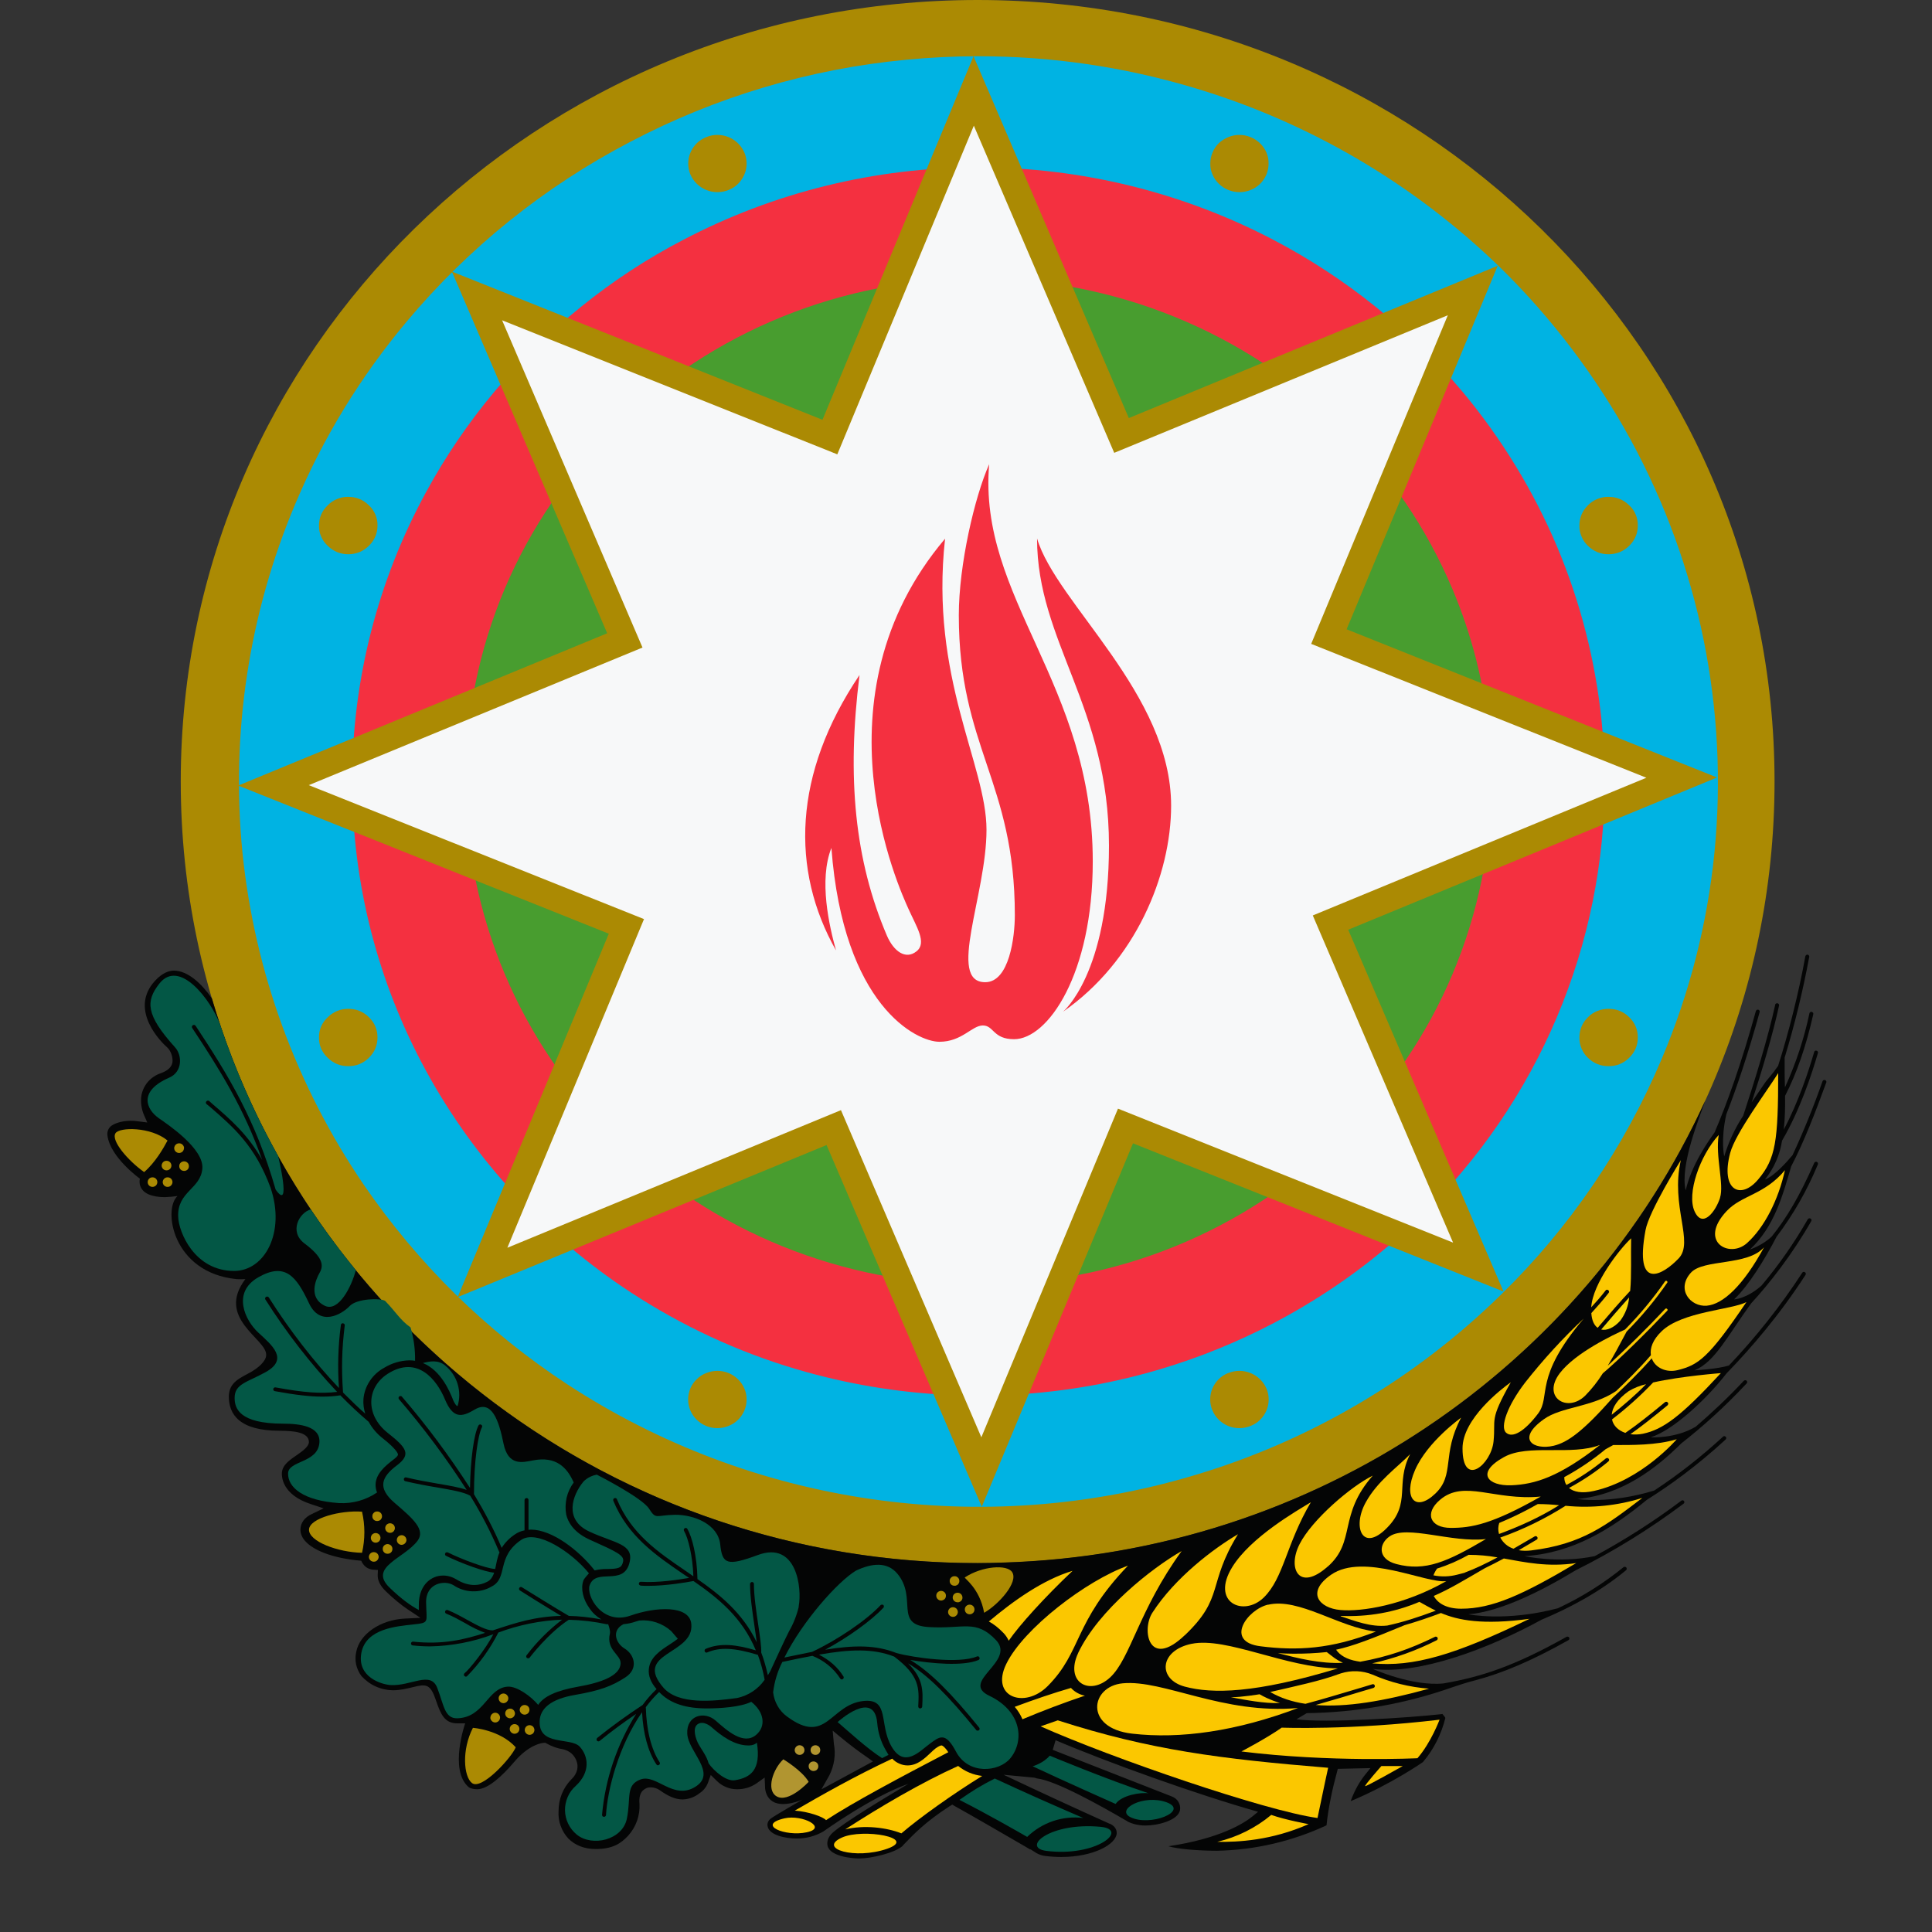
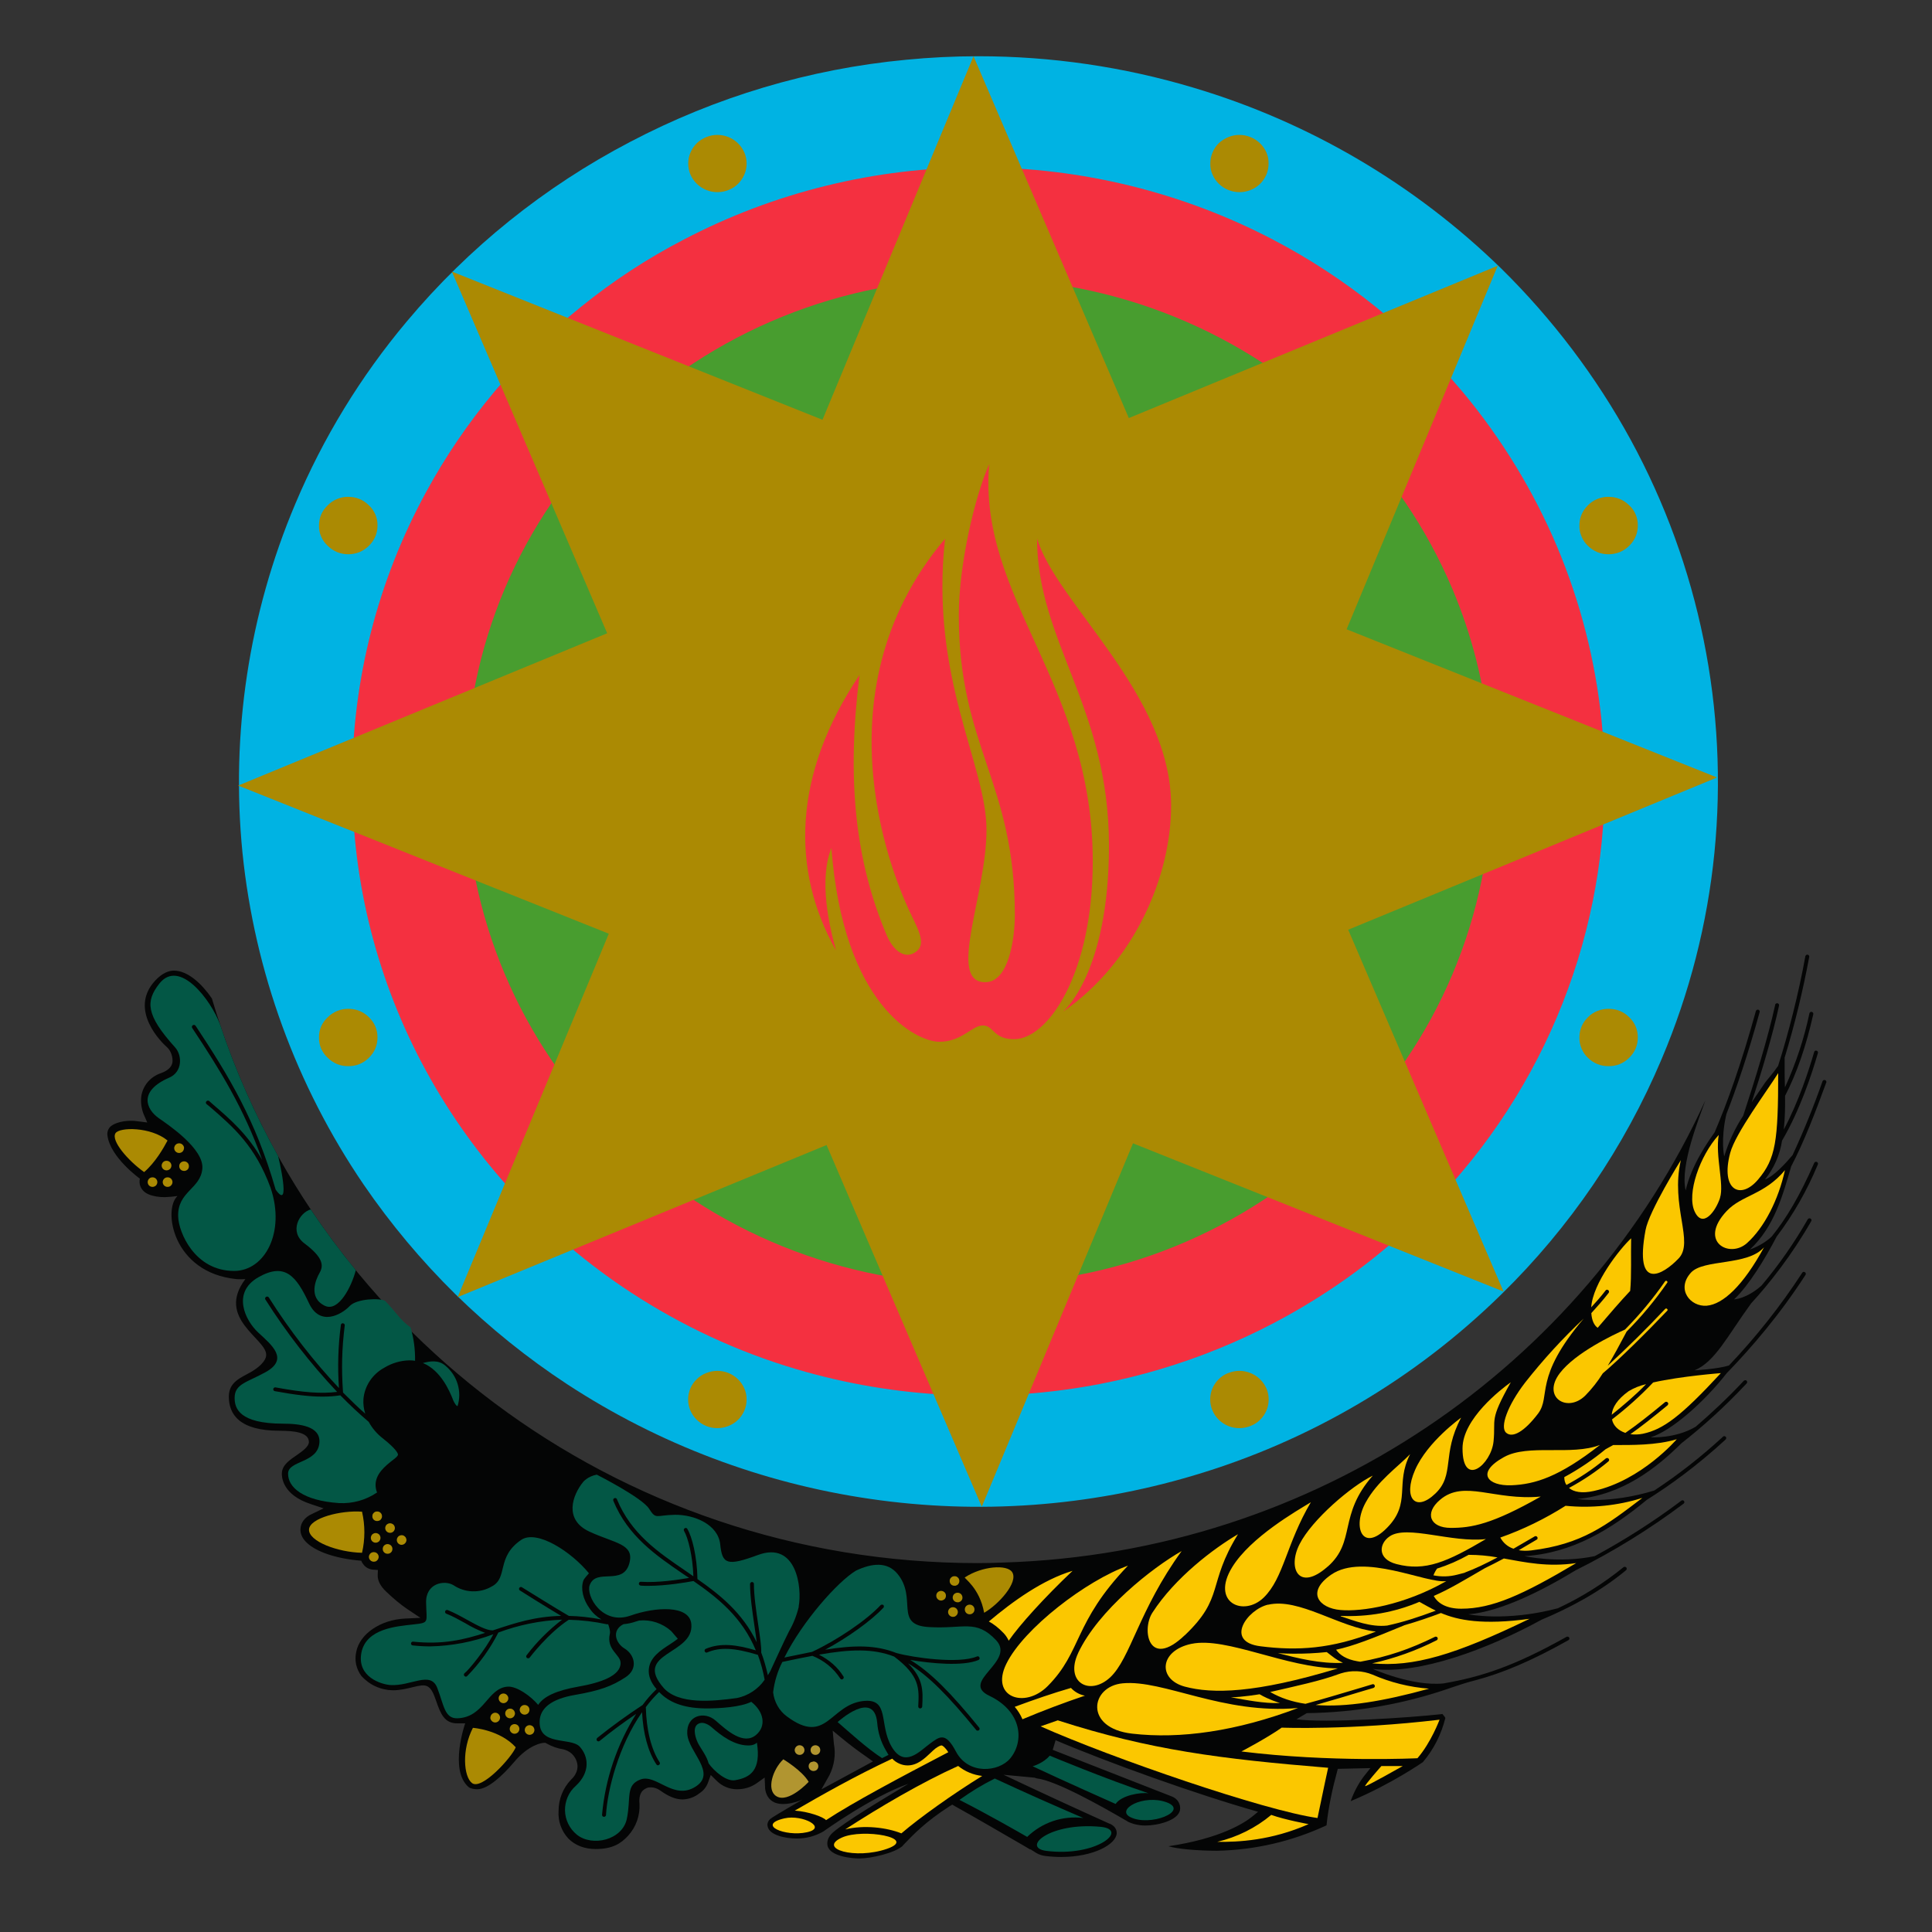
<svg xmlns="http://www.w3.org/2000/svg" width="18" height="18" viewBox="0 0 18 18" fill="none">
  <rect x="0" y="0" width="18" height="18" fill="#333333" stroke="none" />
-   <path d="M9.108 0C5.007 0 1.684 3.26 1.684 7.281C1.684 11.302 5.008 14.563 9.108 14.563C13.208 14.563 16.533 11.302 16.533 7.281C16.533 3.259 13.208 0 9.108 0Z" fill="#AB8A03" />
  <path d="M7.653 16.671L7.727 16.54C7.773 16.449 7.788 16.346 7.769 16.246L7.758 16.124L7.833 16.186C7.915 16.254 7.996 16.315 8.079 16.372L8.133 16.411L7.653 16.671ZM17.015 10.086C17.017 10.082 17.017 10.077 17.014 10.072C17.012 10.068 17.009 10.064 17.004 10.063C16.999 10.061 16.994 10.061 16.99 10.063C16.985 10.066 16.982 10.069 16.98 10.074C16.898 10.308 16.805 10.537 16.701 10.762C16.641 10.833 16.528 10.959 16.444 10.989C16.528 10.884 16.583 10.759 16.603 10.627C16.771 10.341 16.881 10.005 16.937 9.811C16.938 9.809 16.938 9.807 16.938 9.804C16.937 9.802 16.937 9.8 16.935 9.798C16.934 9.795 16.933 9.794 16.931 9.792C16.929 9.791 16.927 9.79 16.924 9.789C16.922 9.788 16.92 9.788 16.917 9.788C16.915 9.789 16.913 9.789 16.91 9.791C16.908 9.792 16.907 9.793 16.905 9.795C16.904 9.797 16.902 9.799 16.902 9.802C16.852 9.974 16.758 10.263 16.619 10.524C16.631 10.416 16.632 10.309 16.631 10.21C16.741 9.997 16.827 9.747 16.894 9.449C16.894 9.446 16.894 9.444 16.894 9.441C16.893 9.439 16.892 9.437 16.891 9.435C16.89 9.433 16.888 9.431 16.886 9.43C16.884 9.428 16.882 9.428 16.879 9.427C16.877 9.427 16.875 9.427 16.872 9.427C16.87 9.427 16.868 9.428 16.866 9.43C16.864 9.431 16.862 9.433 16.86 9.435C16.859 9.437 16.858 9.439 16.858 9.441C16.808 9.679 16.731 9.91 16.63 10.131C16.628 10.061 16.626 9.999 16.627 9.946V9.854C16.721 9.546 16.797 9.233 16.856 8.916C16.857 8.914 16.857 8.912 16.856 8.909C16.856 8.907 16.855 8.905 16.854 8.903C16.852 8.901 16.85 8.899 16.848 8.898C16.846 8.896 16.844 8.895 16.842 8.895C16.839 8.894 16.837 8.894 16.834 8.895C16.832 8.895 16.83 8.896 16.828 8.898C16.826 8.899 16.824 8.901 16.823 8.903C16.822 8.905 16.82 8.907 16.82 8.909C16.759 9.25 16.659 9.642 16.566 9.931C16.539 9.97 16.51 10.007 16.48 10.043C16.465 10.061 16.453 10.075 16.444 10.088L16.32 10.27C16.418 9.97 16.518 9.632 16.575 9.369C16.575 9.366 16.575 9.364 16.575 9.362C16.575 9.359 16.574 9.357 16.572 9.355C16.571 9.353 16.569 9.351 16.567 9.35C16.565 9.349 16.563 9.348 16.56 9.347C16.558 9.347 16.556 9.347 16.553 9.347C16.551 9.348 16.549 9.349 16.547 9.35C16.545 9.351 16.543 9.353 16.541 9.355C16.54 9.357 16.539 9.359 16.539 9.362C16.473 9.664 16.35 10.065 16.241 10.395C16.164 10.512 16.105 10.64 16.064 10.774C16.064 10.774 16.029 10.621 16.084 10.381C16.18 10.136 16.287 9.818 16.394 9.43C16.395 9.427 16.395 9.425 16.395 9.423C16.395 9.42 16.394 9.418 16.393 9.416C16.392 9.414 16.39 9.412 16.388 9.411C16.386 9.409 16.384 9.408 16.382 9.407C16.379 9.407 16.377 9.406 16.375 9.407C16.372 9.407 16.37 9.408 16.368 9.409C16.366 9.41 16.364 9.412 16.362 9.414C16.361 9.415 16.36 9.418 16.359 9.42C16.224 9.909 16.088 10.287 15.975 10.549L15.969 10.558C15.919 10.629 15.759 10.852 15.705 11.091C15.649 10.859 15.833 10.412 15.888 10.253C14.76 12.727 12.264 14.47 9.342 14.558C9.265 14.561 9.187 14.563 9.109 14.563C5.723 14.563 2.867 12.34 1.974 9.302C1.881 9.167 1.751 9.043 1.619 9.043C1.574 9.043 1.512 9.064 1.444 9.138C1.193 9.412 1.514 9.72 1.552 9.753C1.598 9.792 1.613 9.861 1.606 9.901C1.598 9.942 1.563 9.975 1.501 9.998C1.454 10.013 1.412 10.041 1.379 10.078C1.347 10.115 1.325 10.161 1.317 10.209C1.309 10.267 1.317 10.326 1.338 10.38L1.372 10.458L1.286 10.447C1.264 10.443 1.241 10.442 1.219 10.442C1.124 10.442 1.053 10.472 1.027 10.498C1.017 10.509 1.009 10.521 1.005 10.535C1 10.549 0.999 10.564 1.001 10.578C1.026 10.783 1.303 10.981 1.303 10.981C1.292 11.031 1.308 11.108 1.414 11.138C1.467 11.153 1.523 11.157 1.578 11.151C1.578 11.151 1.624 11.148 1.654 11.143C1.516 11.268 1.608 11.857 2.202 11.917C2.202 11.917 2.236 11.92 2.286 11.917C2.009 12.284 2.484 12.473 2.48 12.623C2.48 12.683 2.404 12.745 2.336 12.784C2.244 12.836 2.132 12.875 2.132 13.012C2.132 13.174 2.227 13.33 2.605 13.33C2.734 13.33 2.878 13.343 2.878 13.435C2.878 13.475 2.824 13.516 2.772 13.552C2.705 13.599 2.626 13.647 2.626 13.729C2.626 13.749 2.621 13.926 2.901 14.015L3.015 14.053L2.907 14.105C2.838 14.136 2.801 14.188 2.799 14.248C2.797 14.33 2.867 14.408 3.019 14.468C3.123 14.508 3.243 14.531 3.366 14.541L3.374 14.559L3.387 14.577C3.407 14.604 3.44 14.621 3.474 14.624L3.521 14.627L3.519 14.673C3.517 14.724 3.542 14.775 3.595 14.826C3.667 14.895 3.733 14.95 3.797 14.993L3.917 15.073L3.771 15.08C3.545 15.091 3.351 15.223 3.319 15.39C3.31 15.429 3.31 15.469 3.318 15.508C3.327 15.547 3.344 15.584 3.368 15.616C3.405 15.656 3.45 15.69 3.5 15.712C3.55 15.735 3.605 15.747 3.66 15.748C3.728 15.748 3.793 15.732 3.85 15.718C3.971 15.688 4.01 15.688 4.062 15.843C4.105 15.969 4.141 16.056 4.26 16.056H4.334C4.334 16.056 4.182 16.489 4.365 16.649C4.383 16.665 4.422 16.67 4.446 16.67C4.546 16.67 4.68 16.545 4.786 16.421C4.927 16.252 5.05 16.239 5.064 16.238L5.08 16.237L5.093 16.244C5.141 16.271 5.193 16.29 5.248 16.298C5.277 16.305 5.305 16.319 5.327 16.339C5.349 16.36 5.366 16.386 5.374 16.415C5.385 16.448 5.391 16.515 5.32 16.581C5.245 16.659 5.204 16.763 5.204 16.872C5.201 16.919 5.207 16.966 5.223 17.01C5.239 17.055 5.264 17.096 5.296 17.13C5.359 17.193 5.446 17.227 5.55 17.227C5.709 17.227 5.787 17.174 5.853 17.102C5.926 17.021 5.964 16.915 5.958 16.806C5.953 16.752 5.962 16.711 5.987 16.684C5.997 16.674 6.009 16.666 6.022 16.66C6.035 16.654 6.049 16.652 6.064 16.652C6.091 16.652 6.123 16.662 6.147 16.679C6.229 16.738 6.296 16.765 6.36 16.765C6.417 16.763 6.471 16.744 6.516 16.708C6.552 16.685 6.581 16.65 6.596 16.609L6.622 16.537L6.677 16.591C6.702 16.616 6.731 16.636 6.763 16.649C6.795 16.663 6.83 16.67 6.865 16.67C6.931 16.671 6.996 16.652 7.05 16.614L7.124 16.561L7.128 16.65V16.661C7.134 16.715 7.158 16.759 7.199 16.784C7.298 16.846 7.476 16.767 7.476 16.767C7.476 16.767 7.208 16.92 7.175 16.948C7.166 16.956 7.159 16.966 7.155 16.977C7.15 16.988 7.149 17 7.151 17.011C7.162 17.098 7.319 17.129 7.422 17.129C7.509 17.13 7.595 17.107 7.67 17.064C7.67 17.064 8.126 16.736 8.464 16.619C8.199 16.778 7.883 16.968 7.762 17.071C7.711 17.115 7.703 17.163 7.71 17.196C7.733 17.298 7.944 17.315 8.006 17.315C8.113 17.315 8.336 17.265 8.411 17.197L8.411 17.195C8.416 17.19 8.421 17.185 8.425 17.18L8.429 17.176C8.508 17.094 8.621 16.974 8.846 16.829L8.872 16.813L8.897 16.828C9.053 16.914 9.374 17.101 9.547 17.201L9.599 17.232L9.6 17.229L9.657 17.265C9.683 17.28 9.712 17.289 9.741 17.292C9.791 17.298 9.84 17.301 9.888 17.301C10.185 17.301 10.398 17.185 10.404 17.081C10.405 17.059 10.398 17.018 10.342 16.992L10.337 16.991C10.006 16.842 9.677 16.69 9.35 16.535L9.637 16.562L9.66 16.569C9.837 16.589 10.261 16.827 10.499 16.966L10.508 16.972C10.553 16.994 10.609 17.008 10.672 17.008C10.786 17.008 10.976 16.961 10.994 16.864C10.998 16.838 10.993 16.812 10.98 16.789C10.967 16.766 10.946 16.749 10.922 16.739L9.808 16.303L9.834 16.216L9.832 16.212C10.317 16.419 11.136 16.714 11.721 16.88L11.665 16.926C11.59 16.986 11.367 17.13 10.886 17.201C10.964 17.225 11.149 17.243 11.34 17.243C11.692 17.236 12.04 17.155 12.359 17.006C12.375 16.842 12.418 16.648 12.455 16.515L12.464 16.48L12.768 16.473L12.705 16.552C12.653 16.622 12.613 16.699 12.584 16.781C12.964 16.622 13.257 16.417 13.257 16.417C13.358 16.298 13.429 16.157 13.466 16.006C13.464 15.999 13.451 15.984 13.439 15.969C13.137 16.004 12.341 16.055 12.079 16.018C12.093 16.008 12.148 15.978 12.175 15.961C12.639 15.955 13.098 15.873 13.534 15.719C13.604 15.695 13.674 15.673 13.745 15.655C13.997 15.588 14.26 15.479 14.613 15.281C14.617 15.279 14.62 15.275 14.621 15.271C14.623 15.266 14.622 15.261 14.62 15.257C14.617 15.253 14.614 15.25 14.609 15.249C14.604 15.247 14.6 15.248 14.595 15.25C14.107 15.524 13.801 15.623 13.449 15.684C13.158 15.714 12.79 15.549 12.79 15.549C13.223 15.605 13.868 15.361 14.361 15.091C14.618 14.984 14.903 14.834 15.15 14.629C15.153 14.626 15.155 14.622 15.156 14.617C15.156 14.612 15.155 14.608 15.152 14.604C15.148 14.6 15.144 14.598 15.139 14.598C15.134 14.597 15.129 14.598 15.126 14.601C14.938 14.754 14.733 14.882 14.514 14.984C14.028 15.112 13.68 15.04 13.68 15.04C13.98 15.016 14.369 14.819 14.68 14.63C15.034 14.454 15.37 14.246 15.686 14.009C15.69 14.006 15.692 14.002 15.693 13.997C15.693 13.993 15.692 13.988 15.689 13.984C15.686 13.98 15.681 13.978 15.677 13.978C15.672 13.977 15.667 13.979 15.664 13.982C15.409 14.174 15.139 14.346 14.858 14.498C14.521 14.569 14.204 14.498 14.204 14.498C14.65 14.471 15.011 14.248 15.344 13.973C15.552 13.843 15.802 13.664 16.077 13.412C16.079 13.41 16.08 13.408 16.081 13.406C16.082 13.404 16.083 13.401 16.083 13.399C16.083 13.396 16.083 13.394 16.082 13.392C16.081 13.39 16.08 13.387 16.078 13.386C16.076 13.384 16.074 13.383 16.072 13.382C16.07 13.381 16.067 13.38 16.065 13.38C16.062 13.38 16.06 13.381 16.058 13.382C16.056 13.383 16.053 13.384 16.052 13.386C15.852 13.57 15.639 13.738 15.412 13.887C14.993 14.015 14.696 13.966 14.696 13.966C15.117 13.926 15.432 13.678 15.665 13.447C15.851 13.302 16.062 13.115 16.273 12.889C16.276 12.886 16.278 12.882 16.278 12.877C16.278 12.872 16.276 12.868 16.273 12.864C16.271 12.863 16.269 12.861 16.267 12.86C16.264 12.859 16.262 12.859 16.259 12.859C16.257 12.859 16.254 12.86 16.252 12.861C16.25 12.862 16.248 12.863 16.246 12.865C16.093 13.029 15.94 13.17 15.799 13.292C15.607 13.406 15.379 13.391 15.379 13.391C15.579 13.329 15.885 13.053 16.087 12.794C16.312 12.563 16.583 12.248 16.822 11.877C16.824 11.873 16.825 11.868 16.824 11.864C16.823 11.859 16.82 11.855 16.816 11.853C16.814 11.852 16.811 11.851 16.809 11.85C16.807 11.85 16.804 11.85 16.802 11.85C16.8 11.851 16.797 11.852 16.795 11.853C16.793 11.855 16.792 11.856 16.791 11.858C16.59 12.167 16.361 12.456 16.108 12.722C15.999 12.756 15.788 12.767 15.788 12.767C15.98 12.686 16.09 12.453 16.315 12.143C16.483 11.961 16.695 11.692 16.875 11.377C16.877 11.373 16.878 11.368 16.877 11.364C16.875 11.359 16.872 11.355 16.868 11.353C16.864 11.35 16.859 11.35 16.854 11.351C16.85 11.352 16.846 11.355 16.843 11.359C16.718 11.578 16.574 11.784 16.412 11.977C16.272 12.102 16.156 12.106 16.156 12.106C16.294 11.976 16.447 11.724 16.552 11.522C16.708 11.316 16.837 11.089 16.936 10.85C16.937 10.848 16.938 10.845 16.938 10.843C16.938 10.84 16.938 10.838 16.937 10.836C16.936 10.833 16.935 10.831 16.933 10.83C16.931 10.828 16.929 10.826 16.927 10.825C16.925 10.824 16.922 10.824 16.92 10.824C16.918 10.824 16.915 10.824 16.913 10.825C16.911 10.826 16.909 10.827 16.907 10.829C16.905 10.83 16.904 10.832 16.903 10.834C16.768 11.142 16.642 11.353 16.507 11.52C16.421 11.603 16.303 11.642 16.303 11.642C16.534 11.427 16.611 11.129 16.688 10.867C16.806 10.643 16.916 10.357 17.015 10.085V10.086Z" fill="#040505" />
  <path d="M9.116 0.524C9.793 0.524 10.467 0.622 11.116 0.816C12.197 1.137 13.182 1.717 13.988 2.503C14.465 2.973 14.871 3.509 15.192 4.096C15.833 5.272 16.105 6.612 15.973 7.944C15.907 8.606 15.741 9.254 15.481 9.867C15.134 10.689 14.627 11.434 13.988 12.059C13.184 12.848 12.198 13.428 11.116 13.748C10.141 14.038 9.115 14.112 8.108 13.965C7.102 13.819 6.139 13.455 5.288 12.899C4.914 12.654 4.564 12.372 4.244 12.059C3.926 11.746 3.639 11.403 3.387 11.035C2.76 10.114 2.372 9.052 2.259 7.944C2.149 6.837 2.318 5.72 2.751 4.695C3.01 4.08 3.36 3.507 3.79 2.995C4.366 2.307 5.073 1.739 5.869 1.323C6.668 0.903 7.541 0.642 8.44 0.557C8.665 0.535 8.89 0.524 9.116 0.524Z" fill="#00B3E3" />
  <path d="M9.116 1.559C10.073 1.56 11.017 1.791 11.865 2.235C12.539 2.588 13.137 3.069 13.627 3.651C13.989 4.085 14.286 4.571 14.506 5.091C14.725 5.611 14.865 6.16 14.922 6.72C14.998 7.47 14.922 8.227 14.699 8.947C14.476 9.666 14.111 10.335 13.626 10.912C13.261 11.348 12.834 11.728 12.357 12.039C12.039 12.247 11.701 12.424 11.349 12.567C10.995 12.711 10.629 12.82 10.254 12.893C9.313 13.076 8.341 13.029 7.422 12.757C6.873 12.595 6.352 12.352 5.874 12.039C5.079 11.518 4.425 10.81 3.97 9.978C3.518 9.151 3.281 8.223 3.281 7.281C3.281 6.339 3.518 5.412 3.97 4.584C4.332 3.919 4.823 3.332 5.414 2.858C5.709 2.619 6.028 2.41 6.365 2.235C7.213 1.79 8.157 1.559 9.115 1.559H9.116Z" fill="#F43040" />
  <path d="M9.117 2.595C10.38 2.595 11.593 3.087 12.496 3.967C12.939 4.401 13.291 4.918 13.532 5.488C13.893 6.343 13.988 7.286 13.805 8.195C13.682 8.8 13.44 9.375 13.091 9.885C12.741 10.399 12.293 10.838 11.772 11.179C11.249 11.522 10.664 11.76 10.05 11.878C8.808 12.12 7.52 11.869 6.462 11.179C5.942 10.837 5.494 10.398 5.144 9.885C4.796 9.374 4.554 8.8 4.43 8.195C4.307 7.592 4.307 6.97 4.43 6.367C4.552 5.762 4.795 5.188 5.144 4.678C5.493 4.164 5.941 3.724 6.462 3.384C6.985 3.041 7.57 2.804 8.184 2.685C8.491 2.625 8.804 2.594 9.117 2.595Z" fill="#489D2F" />
  <path d="M2.879 14.251C2.876 14.36 3.144 14.462 3.373 14.467C3.402 14.341 3.402 14.21 3.373 14.084C3.175 14.069 2.882 14.144 2.879 14.251Z" fill="#AB8A03" />
  <path d="M7.298 16.391C7.199 16.485 7.139 16.675 7.232 16.734C7.345 16.806 7.534 16.601 7.534 16.601C7.474 16.496 7.298 16.391 7.298 16.391Z" fill="#B19530" />
  <path d="M8.989 14.696C8.977 14.701 9.128 14.794 9.169 15.026C9.303 14.949 9.491 14.742 9.43 14.647C9.383 14.574 9.151 14.59 8.99 14.696H8.989ZM8.768 14.822C8.756 14.822 8.744 14.827 8.736 14.835C8.727 14.843 8.723 14.855 8.723 14.867C8.723 14.891 8.743 14.912 8.768 14.912C8.774 14.912 8.78 14.911 8.785 14.908C8.791 14.906 8.796 14.903 8.8 14.899C8.804 14.895 8.808 14.89 8.81 14.884C8.812 14.879 8.813 14.873 8.813 14.867C8.813 14.855 8.809 14.843 8.8 14.835C8.792 14.827 8.78 14.822 8.768 14.822H8.768ZM8.938 14.73C8.938 14.724 8.937 14.718 8.935 14.713C8.933 14.707 8.929 14.702 8.925 14.698C8.921 14.694 8.916 14.691 8.911 14.688C8.905 14.686 8.899 14.685 8.893 14.685C8.887 14.685 8.881 14.686 8.876 14.688C8.87 14.69 8.865 14.694 8.861 14.698C8.857 14.702 8.853 14.707 8.851 14.712C8.849 14.718 8.848 14.724 8.848 14.73C8.848 14.755 8.867 14.774 8.892 14.774C8.898 14.775 8.904 14.774 8.91 14.771C8.916 14.769 8.921 14.766 8.925 14.762C8.929 14.758 8.932 14.752 8.935 14.747C8.937 14.742 8.938 14.736 8.938 14.73ZM8.921 14.839C8.909 14.839 8.898 14.844 8.889 14.852C8.881 14.861 8.876 14.872 8.876 14.884C8.876 14.908 8.896 14.928 8.921 14.928C8.927 14.929 8.933 14.928 8.939 14.925C8.944 14.923 8.949 14.92 8.954 14.916C8.958 14.912 8.961 14.907 8.964 14.901C8.966 14.896 8.967 14.89 8.967 14.884C8.967 14.872 8.962 14.861 8.954 14.852C8.945 14.844 8.934 14.839 8.922 14.839H8.921ZM9.034 14.95C9.022 14.95 9.01 14.955 9.002 14.963C8.993 14.972 8.989 14.983 8.989 14.995C8.989 15.02 9.008 15.04 9.034 15.04C9.04 15.04 9.045 15.039 9.051 15.037C9.057 15.034 9.062 15.031 9.066 15.027C9.07 15.023 9.074 15.018 9.076 15.012C9.078 15.007 9.079 15.001 9.079 14.995C9.079 14.983 9.075 14.972 9.066 14.963C9.058 14.955 9.046 14.95 9.034 14.95H9.034ZM8.878 14.974C8.866 14.974 8.855 14.979 8.846 14.987C8.838 14.996 8.833 15.007 8.833 15.019C8.833 15.043 8.854 15.064 8.878 15.064C8.884 15.064 8.89 15.063 8.896 15.061C8.901 15.058 8.906 15.055 8.91 15.051C8.915 15.047 8.918 15.042 8.92 15.036C8.923 15.031 8.924 15.025 8.924 15.019C8.924 15.007 8.919 14.996 8.911 14.987C8.902 14.979 8.891 14.974 8.879 14.974H8.878Z" fill="#AB8A03" />
-   <path d="M7.495 16.305C7.495 16.293 7.49 16.282 7.482 16.273C7.473 16.265 7.462 16.26 7.45 16.26C7.444 16.26 7.438 16.261 7.433 16.263C7.427 16.266 7.422 16.269 7.418 16.273C7.414 16.277 7.41 16.282 7.408 16.288C7.405 16.293 7.404 16.299 7.404 16.305C7.404 16.33 7.425 16.35 7.449 16.35C7.455 16.35 7.461 16.349 7.467 16.347C7.472 16.345 7.477 16.341 7.482 16.337C7.486 16.333 7.489 16.328 7.492 16.322C7.494 16.317 7.495 16.311 7.495 16.305ZM7.597 16.26C7.585 16.26 7.573 16.265 7.565 16.273C7.556 16.282 7.552 16.293 7.552 16.305C7.552 16.33 7.571 16.35 7.597 16.35C7.603 16.35 7.609 16.349 7.614 16.347C7.62 16.345 7.625 16.341 7.629 16.337C7.633 16.333 7.637 16.328 7.639 16.322C7.641 16.317 7.642 16.311 7.642 16.305C7.642 16.299 7.641 16.293 7.639 16.288C7.637 16.282 7.633 16.277 7.629 16.273C7.625 16.269 7.62 16.266 7.615 16.264C7.609 16.261 7.603 16.26 7.597 16.26H7.597ZM7.58 16.411C7.574 16.411 7.568 16.412 7.562 16.414C7.556 16.416 7.551 16.419 7.547 16.424C7.543 16.428 7.54 16.433 7.537 16.438C7.535 16.444 7.534 16.45 7.534 16.456C7.534 16.48 7.554 16.5 7.579 16.5C7.585 16.5 7.591 16.499 7.596 16.497C7.602 16.495 7.607 16.492 7.611 16.488C7.615 16.483 7.619 16.478 7.621 16.473C7.623 16.467 7.624 16.462 7.624 16.456C7.624 16.444 7.62 16.432 7.611 16.424C7.603 16.416 7.591 16.411 7.58 16.411Z" fill="#B19530" />
+   <path d="M7.495 16.305C7.495 16.293 7.49 16.282 7.482 16.273C7.473 16.265 7.462 16.26 7.45 16.26C7.444 16.26 7.438 16.261 7.433 16.263C7.427 16.266 7.422 16.269 7.418 16.273C7.414 16.277 7.41 16.282 7.408 16.288C7.405 16.293 7.404 16.299 7.404 16.305C7.404 16.33 7.425 16.35 7.449 16.35C7.455 16.35 7.461 16.349 7.467 16.347C7.472 16.345 7.477 16.341 7.482 16.337C7.486 16.333 7.489 16.328 7.492 16.322C7.494 16.317 7.495 16.311 7.495 16.305ZM7.597 16.26C7.585 16.26 7.573 16.265 7.565 16.273C7.556 16.282 7.552 16.293 7.552 16.305C7.552 16.33 7.571 16.35 7.597 16.35C7.603 16.35 7.609 16.349 7.614 16.347C7.62 16.345 7.625 16.341 7.629 16.337C7.633 16.333 7.637 16.328 7.639 16.322C7.641 16.317 7.642 16.311 7.642 16.305C7.642 16.299 7.641 16.293 7.639 16.288C7.637 16.282 7.633 16.277 7.629 16.273C7.625 16.269 7.62 16.266 7.615 16.264C7.609 16.261 7.603 16.26 7.597 16.26H7.597ZM7.58 16.411C7.556 16.416 7.551 16.419 7.547 16.424C7.543 16.428 7.54 16.433 7.537 16.438C7.535 16.444 7.534 16.45 7.534 16.456C7.534 16.48 7.554 16.5 7.579 16.5C7.585 16.5 7.591 16.499 7.596 16.497C7.602 16.495 7.607 16.492 7.611 16.488C7.615 16.483 7.619 16.478 7.621 16.473C7.623 16.467 7.624 16.462 7.624 16.456C7.624 16.444 7.62 16.432 7.611 16.424C7.603 16.416 7.591 16.411 7.58 16.411Z" fill="#B19530" />
  <path d="M4.406 16.098C4.3 16.304 4.32 16.552 4.397 16.612C4.487 16.684 4.77 16.37 4.805 16.279C4.656 16.115 4.407 16.098 4.407 16.098H4.406ZM4.568 16.002C4.568 16.014 4.573 16.026 4.582 16.034C4.59 16.043 4.602 16.048 4.614 16.048C4.626 16.048 4.637 16.043 4.646 16.034C4.654 16.026 4.659 16.014 4.659 16.002C4.659 15.991 4.654 15.979 4.646 15.971C4.638 15.962 4.626 15.957 4.614 15.957C4.602 15.957 4.591 15.962 4.582 15.971C4.574 15.979 4.569 15.991 4.569 16.002H4.568ZM4.707 15.964C4.707 15.989 4.727 16.009 4.752 16.009C4.758 16.009 4.764 16.008 4.769 16.006C4.775 16.003 4.78 16 4.784 15.996C4.788 15.992 4.792 15.987 4.794 15.981C4.796 15.976 4.798 15.97 4.798 15.964C4.798 15.958 4.796 15.952 4.794 15.947C4.792 15.941 4.789 15.936 4.784 15.932C4.78 15.928 4.775 15.925 4.77 15.922C4.764 15.92 4.758 15.919 4.753 15.919C4.747 15.919 4.741 15.92 4.735 15.922C4.73 15.924 4.724 15.928 4.72 15.932C4.716 15.936 4.713 15.941 4.71 15.947C4.708 15.952 4.707 15.958 4.707 15.964ZM4.794 16.063C4.782 16.063 4.771 16.068 4.762 16.076C4.754 16.085 4.749 16.096 4.749 16.108C4.749 16.132 4.769 16.153 4.794 16.153C4.806 16.153 4.817 16.148 4.826 16.14C4.834 16.131 4.839 16.12 4.839 16.108C4.839 16.096 4.834 16.085 4.826 16.076C4.817 16.068 4.806 16.063 4.794 16.063ZM4.934 16.073C4.922 16.073 4.911 16.078 4.902 16.086C4.894 16.095 4.889 16.106 4.889 16.118C4.889 16.142 4.909 16.163 4.934 16.163C4.946 16.163 4.957 16.158 4.966 16.15C4.974 16.141 4.979 16.13 4.979 16.118C4.979 16.106 4.974 16.095 4.966 16.086C4.957 16.078 4.946 16.073 4.934 16.073ZM4.933 15.93C4.933 15.918 4.928 15.906 4.92 15.898C4.912 15.89 4.9 15.885 4.888 15.885C4.882 15.885 4.876 15.886 4.871 15.888C4.865 15.89 4.86 15.894 4.856 15.898C4.852 15.902 4.848 15.907 4.846 15.912C4.844 15.918 4.842 15.924 4.842 15.93C4.842 15.942 4.847 15.953 4.856 15.962C4.864 15.97 4.876 15.975 4.888 15.975C4.9 15.975 4.911 15.97 4.92 15.962C4.928 15.953 4.933 15.942 4.933 15.93ZM4.691 15.778C4.679 15.778 4.667 15.783 4.659 15.791C4.65 15.8 4.646 15.811 4.646 15.823C4.646 15.847 4.665 15.868 4.691 15.868C4.702 15.868 4.714 15.863 4.722 15.855C4.731 15.846 4.736 15.835 4.736 15.823C4.736 15.811 4.731 15.8 4.722 15.791C4.714 15.783 4.702 15.778 4.691 15.778ZM3.483 14.461C3.477 14.46 3.471 14.462 3.465 14.464C3.46 14.466 3.455 14.469 3.451 14.473C3.446 14.478 3.443 14.483 3.441 14.488C3.438 14.493 3.437 14.499 3.437 14.505C3.437 14.53 3.458 14.55 3.482 14.55C3.488 14.55 3.494 14.549 3.5 14.547C3.505 14.545 3.51 14.542 3.514 14.537C3.519 14.533 3.522 14.528 3.524 14.523C3.527 14.517 3.528 14.511 3.528 14.505C3.528 14.493 3.523 14.482 3.515 14.474C3.506 14.465 3.495 14.461 3.483 14.461ZM3.611 14.386C3.605 14.386 3.6 14.387 3.594 14.389C3.588 14.392 3.583 14.395 3.579 14.399C3.575 14.403 3.571 14.408 3.569 14.414C3.567 14.419 3.566 14.425 3.566 14.431C3.566 14.443 3.57 14.455 3.579 14.463C3.587 14.472 3.599 14.476 3.611 14.476C3.623 14.476 3.635 14.472 3.643 14.463C3.652 14.455 3.656 14.443 3.656 14.431C3.656 14.425 3.655 14.419 3.653 14.414C3.651 14.409 3.647 14.403 3.643 14.399C3.639 14.395 3.634 14.392 3.629 14.39C3.623 14.387 3.617 14.386 3.611 14.386ZM3.742 14.303C3.73 14.303 3.718 14.308 3.71 14.316C3.702 14.325 3.697 14.336 3.697 14.348C3.697 14.372 3.717 14.393 3.742 14.393C3.748 14.393 3.753 14.391 3.759 14.389C3.764 14.387 3.769 14.384 3.773 14.379C3.778 14.375 3.781 14.37 3.783 14.365C3.785 14.359 3.787 14.354 3.787 14.348C3.787 14.342 3.785 14.336 3.783 14.331C3.781 14.325 3.778 14.32 3.773 14.316C3.769 14.312 3.764 14.309 3.759 14.306C3.753 14.304 3.748 14.303 3.742 14.303ZM3.5 14.283C3.488 14.283 3.477 14.288 3.468 14.296C3.46 14.305 3.455 14.316 3.455 14.328C3.455 14.353 3.475 14.373 3.5 14.373C3.512 14.373 3.523 14.368 3.532 14.36C3.54 14.351 3.545 14.34 3.545 14.328C3.545 14.316 3.54 14.305 3.532 14.296C3.523 14.288 3.512 14.283 3.5 14.283ZM3.634 14.192C3.622 14.192 3.611 14.197 3.602 14.205C3.594 14.213 3.589 14.225 3.589 14.237C3.589 14.261 3.609 14.281 3.634 14.281C3.646 14.281 3.657 14.277 3.666 14.268C3.674 14.26 3.679 14.248 3.679 14.237C3.679 14.225 3.674 14.213 3.666 14.205C3.657 14.197 3.646 14.192 3.634 14.192ZM3.513 14.082C3.508 14.082 3.502 14.083 3.496 14.085C3.491 14.087 3.486 14.091 3.482 14.095C3.478 14.099 3.474 14.104 3.472 14.109C3.47 14.115 3.469 14.121 3.469 14.127C3.469 14.152 3.488 14.171 3.513 14.171C3.519 14.171 3.525 14.17 3.531 14.168C3.537 14.166 3.542 14.163 3.546 14.159C3.55 14.154 3.553 14.149 3.556 14.144C3.558 14.138 3.559 14.132 3.559 14.127C3.559 14.115 3.555 14.103 3.546 14.095C3.538 14.086 3.526 14.082 3.514 14.082H3.513ZM1.561 10.626C1.405 10.497 1.113 10.5 1.076 10.558C1.032 10.627 1.193 10.814 1.343 10.92C1.446 10.832 1.524 10.696 1.561 10.626ZM1.421 10.969C1.409 10.969 1.397 10.973 1.389 10.982C1.381 10.99 1.376 11.002 1.376 11.013C1.376 11.039 1.396 11.058 1.421 11.058C1.433 11.058 1.444 11.053 1.453 11.045C1.461 11.037 1.466 11.025 1.466 11.013C1.466 11.002 1.461 10.99 1.453 10.982C1.444 10.973 1.433 10.969 1.421 10.969ZM1.561 10.969C1.549 10.969 1.538 10.973 1.529 10.982C1.521 10.99 1.516 11.002 1.516 11.013C1.516 11.039 1.537 11.058 1.561 11.058C1.567 11.058 1.573 11.057 1.578 11.055C1.584 11.053 1.589 11.05 1.593 11.045C1.598 11.041 1.601 11.036 1.603 11.031C1.606 11.025 1.607 11.019 1.607 11.013C1.607 11.002 1.602 10.99 1.594 10.982C1.585 10.973 1.574 10.969 1.562 10.969H1.561ZM1.552 10.904C1.564 10.904 1.575 10.899 1.584 10.891C1.592 10.883 1.597 10.871 1.597 10.859C1.597 10.848 1.592 10.836 1.584 10.828C1.575 10.819 1.564 10.815 1.552 10.815C1.546 10.814 1.54 10.816 1.534 10.818C1.529 10.82 1.524 10.823 1.52 10.827C1.515 10.832 1.512 10.836 1.51 10.842C1.507 10.848 1.506 10.853 1.506 10.859C1.506 10.884 1.527 10.904 1.551 10.904H1.552ZM1.715 10.82C1.703 10.82 1.691 10.825 1.683 10.833C1.674 10.841 1.67 10.853 1.67 10.865C1.67 10.89 1.689 10.909 1.715 10.909C1.721 10.91 1.726 10.909 1.732 10.906C1.738 10.904 1.743 10.901 1.747 10.897C1.751 10.893 1.755 10.888 1.757 10.882C1.759 10.877 1.76 10.871 1.76 10.865C1.76 10.853 1.756 10.841 1.747 10.833C1.739 10.825 1.727 10.82 1.715 10.82H1.715ZM1.715 10.697C1.715 10.685 1.71 10.674 1.701 10.665C1.693 10.657 1.682 10.652 1.67 10.652C1.664 10.652 1.658 10.653 1.652 10.655C1.646 10.657 1.641 10.661 1.637 10.665C1.632 10.669 1.629 10.674 1.627 10.68C1.624 10.685 1.623 10.691 1.623 10.697C1.623 10.722 1.644 10.742 1.669 10.742C1.681 10.742 1.692 10.737 1.701 10.729C1.709 10.72 1.714 10.709 1.714 10.697H1.715ZM14.987 4.629C15.062 4.629 15.126 4.656 15.179 4.708C15.205 4.732 15.226 4.761 15.239 4.793C15.253 4.826 15.26 4.861 15.259 4.896C15.259 4.97 15.232 5.033 15.179 5.085C15.154 5.11 15.124 5.13 15.091 5.144C15.058 5.157 15.023 5.164 14.987 5.164C14.951 5.164 14.916 5.158 14.882 5.144C14.849 5.13 14.819 5.11 14.794 5.085C14.768 5.061 14.748 5.031 14.735 4.999C14.721 4.967 14.714 4.932 14.715 4.897C14.715 4.822 14.742 4.76 14.794 4.708C14.819 4.682 14.849 4.662 14.882 4.649C14.916 4.635 14.951 4.628 14.987 4.629ZM11.652 1.77C11.684 1.757 11.714 1.738 11.74 1.713C11.765 1.688 11.785 1.659 11.799 1.626C11.812 1.594 11.819 1.559 11.819 1.524C11.82 1.488 11.813 1.453 11.799 1.421C11.77 1.355 11.717 1.304 11.65 1.277C11.584 1.25 11.509 1.25 11.443 1.278C11.411 1.291 11.381 1.31 11.355 1.334C11.33 1.359 11.31 1.388 11.297 1.421C11.283 1.453 11.276 1.488 11.276 1.523C11.275 1.558 11.282 1.593 11.296 1.625C11.324 1.691 11.377 1.743 11.444 1.77C11.511 1.797 11.585 1.797 11.652 1.77ZM6.788 1.77C6.821 1.757 6.851 1.738 6.876 1.713C6.901 1.688 6.921 1.659 6.935 1.626C6.949 1.594 6.956 1.559 6.956 1.524C6.956 1.488 6.949 1.453 6.935 1.421C6.906 1.355 6.853 1.304 6.787 1.277C6.72 1.25 6.646 1.25 6.579 1.278C6.547 1.291 6.517 1.31 6.492 1.334C6.467 1.359 6.447 1.388 6.433 1.421C6.419 1.453 6.412 1.488 6.412 1.523C6.412 1.558 6.419 1.593 6.432 1.625C6.46 1.691 6.514 1.743 6.58 1.77C6.647 1.797 6.721 1.797 6.788 1.77ZM3.245 4.629C3.32 4.629 3.384 4.656 3.437 4.708C3.463 4.732 3.483 4.761 3.497 4.793C3.511 4.826 3.518 4.861 3.517 4.896C3.517 4.97 3.49 5.033 3.437 5.085C3.412 5.11 3.382 5.13 3.349 5.144C3.316 5.157 3.281 5.164 3.245 5.164C3.209 5.164 3.174 5.157 3.141 5.144C3.108 5.13 3.078 5.11 3.053 5.085C3.027 5.061 3.006 5.032 2.992 4.999C2.978 4.967 2.971 4.932 2.972 4.897C2.972 4.822 2.999 4.76 3.053 4.708C3.078 4.682 3.108 4.662 3.141 4.649C3.174 4.635 3.209 4.628 3.245 4.629ZM3.245 9.399C3.32 9.399 3.384 9.425 3.437 9.477C3.491 9.529 3.517 9.593 3.517 9.665C3.517 9.74 3.49 9.803 3.437 9.855C3.412 9.88 3.382 9.9 3.349 9.914C3.316 9.927 3.28 9.934 3.245 9.933C3.209 9.934 3.174 9.927 3.141 9.914C3.108 9.9 3.078 9.88 3.053 9.855C3.027 9.831 3.006 9.802 2.992 9.769C2.978 9.737 2.971 9.701 2.972 9.666C2.971 9.631 2.978 9.596 2.992 9.563C3.006 9.531 3.027 9.502 3.053 9.478C3.078 9.453 3.108 9.433 3.141 9.419C3.174 9.405 3.209 9.399 3.245 9.399ZM6.58 12.792C6.547 12.805 6.517 12.824 6.492 12.849C6.466 12.873 6.446 12.903 6.432 12.935C6.419 12.968 6.411 13.003 6.411 13.038C6.411 13.073 6.418 13.108 6.432 13.141C6.46 13.207 6.514 13.259 6.58 13.286C6.647 13.313 6.721 13.312 6.788 13.285C6.821 13.272 6.851 13.253 6.876 13.228C6.901 13.204 6.921 13.174 6.935 13.142C6.949 13.109 6.956 13.074 6.956 13.039C6.956 13.003 6.949 12.968 6.935 12.936C6.906 12.87 6.853 12.819 6.787 12.792C6.72 12.765 6.646 12.765 6.579 12.793L6.58 12.792ZM11.443 12.792C11.41 12.805 11.38 12.824 11.355 12.849C11.33 12.873 11.31 12.903 11.296 12.935C11.282 12.968 11.275 13.003 11.275 13.038C11.275 13.074 11.282 13.108 11.296 13.141C11.324 13.207 11.378 13.259 11.444 13.286C11.511 13.313 11.585 13.312 11.652 13.285C11.685 13.272 11.715 13.253 11.74 13.228C11.765 13.204 11.785 13.174 11.799 13.142C11.813 13.109 11.82 13.074 11.82 13.039C11.82 13.003 11.813 12.968 11.799 12.936C11.77 12.87 11.717 12.819 11.65 12.792C11.584 12.765 11.509 12.765 11.443 12.793V12.792ZM14.987 9.399C15.062 9.399 15.126 9.425 15.179 9.477C15.233 9.529 15.259 9.593 15.259 9.665C15.259 9.74 15.232 9.803 15.179 9.855C15.154 9.88 15.124 9.9 15.091 9.914C15.058 9.927 15.023 9.934 14.987 9.933C14.951 9.934 14.916 9.927 14.883 9.914C14.849 9.9 14.819 9.88 14.794 9.855C14.768 9.831 14.748 9.801 14.735 9.769C14.721 9.736 14.714 9.701 14.715 9.666C14.715 9.593 14.742 9.529 14.794 9.478C14.819 9.452 14.849 9.432 14.882 9.419C14.916 9.405 14.951 9.399 14.987 9.399Z" fill="#AB8A03" />
  <path d="M15.998 7.244L12.546 5.863L13.954 2.476L10.517 3.895L9.07 0.524L7.663 3.911L4.21 2.53L5.657 5.9L2.219 7.319L5.672 8.699L4.264 12.085L7.701 10.668L9.147 14.038L10.556 10.652L14.008 12.033L12.561 8.662L15.999 7.243L15.998 7.244Z" fill="#AB8A03" />
-   <path d="M10.416 10.329L13.538 11.577L12.231 8.529L15.339 7.246L12.216 5.999L13.489 2.937L10.381 4.219L9.073 1.171L7.801 4.233L4.678 2.984L5.986 6.033L2.877 7.315L6 8.563L4.727 11.625L7.835 10.343L9.143 13.391L10.416 10.329Z" fill="#F7F8F9" />
  <path d="M9.455 8.525C9.455 7.281 8.933 6.962 8.933 5.732C8.933 5.262 9.081 4.627 9.216 4.325C9.109 5.572 10.181 6.363 10.181 8.025C10.181 9.077 9.762 9.682 9.448 9.682C9.251 9.682 9.26 9.554 9.157 9.554C9.055 9.554 8.963 9.706 8.752 9.706C8.541 9.706 7.857 9.373 7.746 7.9C7.627 8.201 7.726 8.628 7.789 8.855C7.366 8.107 7.387 7.211 8.008 6.289C7.888 7.247 7.964 8.016 8.263 8.717C8.326 8.863 8.437 8.944 8.538 8.864C8.64 8.785 8.538 8.634 8.463 8.466C8.388 8.298 7.552 6.499 8.805 5.019C8.661 6.315 9.191 7.126 9.191 7.731C9.191 8.338 8.819 9.151 9.179 9.151C9.404 9.151 9.455 8.728 9.455 8.526V8.525Z" fill="#F43040" />
  <path d="M9.904 9.426C10.578 8.958 10.911 8.153 10.911 7.506C10.911 6.464 9.84 5.619 9.662 5.017C9.662 5.977 10.332 6.585 10.332 7.878C10.332 9.073 9.904 9.426 9.904 9.426Z" fill="#F43040" />
-   <path d="M15.381 12.626C15.278 12.746 15.154 12.868 15.057 12.96C14.835 13.111 14.544 13.106 14.383 13.223C14.123 13.409 14.288 13.513 14.474 13.47C14.606 13.439 14.749 13.335 15.024 13.024C15.123 12.932 15.268 12.793 15.389 12.655C15.419 12.741 15.521 12.792 15.631 12.765C15.822 12.717 15.915 12.657 16.271 12.131C16.136 12.203 15.669 12.219 15.48 12.404C15.397 12.484 15.371 12.562 15.381 12.626ZM14.527 14.024C14.46 14.017 14.394 14.013 14.327 14.013C14.211 14.079 14.091 14.138 13.968 14.189C13.957 14.222 13.956 14.258 13.966 14.292C14.136 14.229 14.339 14.142 14.527 14.023V14.024Z" fill="#FBC700" />
  <path d="M15.336 12.896C15.279 12.909 15.224 12.931 15.174 12.961C15.066 13.038 15.021 13.115 15.016 13.181C15.123 13.095 15.24 12.996 15.336 12.896Z" fill="#FBC700" />
-   <path d="M15.097 12.303C15.143 12.24 15.172 12.166 15.178 12.088C15.09 12.186 15.003 12.286 14.918 12.387C14.97 12.399 15.037 12.371 15.097 12.303Z" fill="#F9D907" />
  <path d="M12.924 15.145C13.068 15.114 13.209 15.069 13.377 15.006C13.32 14.979 13.273 14.95 13.224 14.924C12.994 15.022 12.744 15.066 12.494 15.055L12.49 15.058C12.618 15.1 12.772 15.162 12.924 15.145Z" fill="#FBC700" />
  <path d="M6.972 16.262C6.84 16.262 6.718 16.17 6.631 16.093C6.631 16.093 6.554 16.021 6.496 16.067C6.451 16.103 6.48 16.201 6.511 16.255C6.536 16.3 6.586 16.364 6.602 16.429C6.651 16.499 6.766 16.6 6.848 16.586C6.996 16.561 7.091 16.489 7.052 16.236C7.022 16.265 6.972 16.262 6.972 16.262ZM2.837 11.585C3.008 11.713 3.017 11.789 2.979 11.856C2.941 11.921 2.87 12.091 3.027 12.166C3.155 12.226 3.276 11.986 3.315 11.834C3.166 11.652 3.026 11.463 2.895 11.268C2.79 11.296 2.689 11.474 2.837 11.585ZM4.217 13.034C4.235 13.078 4.253 13.1 4.262 13.1H4.263C4.284 13.034 4.284 12.963 4.264 12.896C4.245 12.83 4.205 12.771 4.152 12.726C4.083 12.664 3.999 12.684 3.94 12.699C4.108 12.768 4.188 12.961 4.218 13.034H4.217ZM8.173 16.053C8.145 15.733 7.804 16.044 7.804 16.044C7.903 16.129 8.081 16.293 8.218 16.38L8.278 16.35C8.269 16.335 8.26 16.32 8.252 16.305C8.207 16.228 8.18 16.142 8.173 16.053ZM2.522 11.069C2.378 10.678 2.181 10.507 1.956 10.312L1.925 10.287C1.923 10.286 1.922 10.284 1.92 10.281C1.919 10.279 1.919 10.277 1.918 10.274C1.918 10.272 1.919 10.27 1.919 10.267C1.92 10.265 1.921 10.263 1.923 10.261C1.925 10.259 1.927 10.257 1.929 10.256C1.931 10.255 1.934 10.254 1.936 10.254C1.939 10.254 1.941 10.254 1.944 10.255C1.946 10.256 1.948 10.257 1.95 10.259L1.98 10.286C2.148 10.43 2.309 10.57 2.443 10.807C2.27 10.322 2.051 9.97 1.791 9.578C1.79 9.576 1.789 9.573 1.788 9.571C1.788 9.569 1.788 9.566 1.788 9.564C1.789 9.562 1.79 9.559 1.791 9.557C1.793 9.555 1.794 9.554 1.796 9.552C1.798 9.551 1.801 9.55 1.803 9.549C1.806 9.549 1.808 9.549 1.811 9.549C1.813 9.55 1.815 9.551 1.817 9.552C1.82 9.554 1.821 9.556 1.823 9.558C2.132 10.025 2.383 10.438 2.568 11.083C2.719 11.298 2.592 10.773 2.592 10.773V10.772C2.373 10.38 2.192 9.969 2.05 9.544L2.048 9.539C1.967 9.322 1.671 8.924 1.483 9.166C1.359 9.326 1.354 9.452 1.632 9.759C1.699 9.834 1.7 9.987 1.577 10.04C1.289 10.165 1.359 10.334 1.481 10.419C1.564 10.477 1.903 10.703 1.885 10.889C1.869 11.077 1.652 11.101 1.66 11.334C1.664 11.482 1.814 11.841 2.181 11.841C2.469 11.841 2.66 11.479 2.522 11.07V11.069Z" fill="#035745" />
  <path d="M3.499 13.832C3.502 13.731 3.583 13.662 3.67 13.595C3.701 13.572 3.708 13.558 3.708 13.553C3.708 13.544 3.699 13.506 3.568 13.402C3.513 13.36 3.468 13.307 3.435 13.247C3.343 13.169 3.255 13.086 3.171 13C3.117 13.008 3.063 13.012 3.004 13.012C2.886 13.012 2.751 12.996 2.56 12.961C2.556 12.96 2.552 12.958 2.549 12.954C2.546 12.95 2.545 12.945 2.546 12.941C2.546 12.938 2.547 12.936 2.549 12.934C2.55 12.932 2.552 12.93 2.554 12.929C2.556 12.927 2.558 12.927 2.56 12.926C2.563 12.926 2.565 12.926 2.567 12.926C2.833 12.975 2.99 12.986 3.141 12.968C2.891 12.703 2.668 12.415 2.473 12.108C2.472 12.106 2.471 12.104 2.47 12.102C2.47 12.099 2.47 12.097 2.47 12.095C2.471 12.092 2.472 12.09 2.473 12.088C2.475 12.086 2.476 12.085 2.478 12.083C2.481 12.082 2.483 12.081 2.485 12.08C2.488 12.08 2.49 12.08 2.493 12.08C2.495 12.081 2.497 12.082 2.5 12.083C2.502 12.085 2.503 12.086 2.505 12.089C2.698 12.395 2.929 12.691 3.158 12.932C3.144 12.736 3.15 12.539 3.176 12.344C3.176 12.339 3.179 12.335 3.183 12.332C3.186 12.329 3.191 12.328 3.196 12.329C3.198 12.329 3.2 12.33 3.202 12.331C3.204 12.332 3.206 12.333 3.208 12.335C3.209 12.337 3.21 12.339 3.211 12.341C3.212 12.344 3.212 12.346 3.212 12.348C3.185 12.567 3.18 12.748 3.196 12.974C3.267 13.045 3.335 13.112 3.403 13.171C3.389 13.127 3.383 13.082 3.386 13.036C3.391 12.975 3.412 12.916 3.446 12.865C3.48 12.814 3.526 12.772 3.58 12.743C3.65 12.7 3.731 12.676 3.813 12.674C3.832 12.674 3.849 12.675 3.867 12.678C3.869 12.573 3.855 12.468 3.825 12.367C3.728 12.299 3.685 12.219 3.588 12.12C3.543 12.092 3.324 12.098 3.258 12.168C3.179 12.251 2.98 12.359 2.879 12.142C2.762 11.893 2.658 11.757 2.407 11.9C2.157 12.043 2.285 12.303 2.406 12.415C2.531 12.531 2.693 12.66 2.478 12.782C2.302 12.88 2.186 12.892 2.186 13.024C2.186 13.122 2.23 13.263 2.635 13.264C2.793 13.264 2.986 13.287 2.976 13.439C2.963 13.633 2.686 13.605 2.684 13.728C2.682 13.857 2.822 13.981 3.16 14.004C3.286 14.01 3.409 13.976 3.513 13.905C3.503 13.882 3.499 13.857 3.499 13.832Z" fill="#035745" />
-   <path d="M4.146 13.039C4.072 12.86 3.892 12.621 3.611 12.8C3.414 12.928 3.403 13.183 3.611 13.349C3.786 13.487 3.836 13.549 3.697 13.653C3.557 13.759 3.509 13.86 3.68 14.005C3.851 14.151 3.965 14.253 3.891 14.354C3.766 14.521 3.43 14.599 3.63 14.792C3.742 14.9 3.83 14.962 3.902 15V14.964C3.899 14.846 3.941 14.779 3.977 14.742C3.997 14.722 4.021 14.706 4.047 14.695C4.073 14.684 4.101 14.679 4.13 14.679C4.173 14.679 4.217 14.693 4.256 14.717C4.309 14.75 4.366 14.767 4.42 14.767C4.462 14.767 4.504 14.756 4.541 14.736C4.564 14.725 4.588 14.7 4.604 14.652C4.522 14.647 4.296 14.565 4.157 14.496C4.155 14.495 4.153 14.494 4.151 14.492C4.149 14.491 4.148 14.489 4.147 14.486C4.146 14.484 4.146 14.482 4.146 14.479C4.146 14.477 4.147 14.474 4.148 14.472C4.149 14.47 4.15 14.468 4.152 14.466C4.154 14.465 4.156 14.463 4.159 14.463C4.161 14.462 4.163 14.462 4.166 14.462C4.168 14.462 4.171 14.463 4.173 14.464C4.307 14.53 4.529 14.612 4.605 14.617C4.609 14.617 4.611 14.617 4.614 14.619V14.616C4.625 14.568 4.631 14.516 4.654 14.462C4.654 14.461 4.652 14.461 4.651 14.459C4.575 14.278 4.484 14.102 4.381 13.935C4.321 13.901 4.206 13.881 4.072 13.858C3.973 13.842 3.874 13.823 3.776 13.8C3.773 13.799 3.771 13.798 3.769 13.796C3.767 13.795 3.766 13.793 3.765 13.791C3.764 13.789 3.763 13.787 3.763 13.784C3.762 13.782 3.762 13.779 3.763 13.777C3.764 13.773 3.767 13.769 3.771 13.767C3.775 13.764 3.78 13.763 3.785 13.765C3.884 13.789 3.987 13.807 4.079 13.823C4.185 13.841 4.28 13.857 4.348 13.881C4.157 13.585 3.947 13.303 3.717 13.036C3.714 13.033 3.713 13.028 3.713 13.023C3.713 13.019 3.716 13.014 3.719 13.011C3.721 13.009 3.723 13.008 3.725 13.007C3.728 13.007 3.73 13.006 3.733 13.007C3.735 13.007 3.737 13.007 3.74 13.008C3.742 13.009 3.744 13.011 3.745 13.013C3.976 13.281 4.187 13.566 4.379 13.863C4.383 13.601 4.415 13.361 4.458 13.281C4.459 13.279 4.46 13.277 4.462 13.275C4.464 13.274 4.466 13.273 4.469 13.272C4.471 13.271 4.474 13.271 4.476 13.271C4.478 13.272 4.481 13.272 4.483 13.274C4.487 13.276 4.49 13.28 4.492 13.284C4.493 13.289 4.492 13.294 4.49 13.298C4.454 13.366 4.416 13.608 4.416 13.921C4.511 14.079 4.601 14.247 4.674 14.421C4.706 14.371 4.748 14.328 4.797 14.296C4.824 14.277 4.855 14.264 4.887 14.258V13.975C4.887 13.966 4.896 13.957 4.906 13.957C4.911 13.957 4.915 13.959 4.919 13.962C4.922 13.966 4.924 13.97 4.924 13.975V14.253L4.946 14.251C5.144 14.251 5.395 14.445 5.54 14.631C5.579 14.622 5.618 14.617 5.657 14.618C5.762 14.617 5.786 14.607 5.801 14.565C5.82 14.508 5.801 14.482 5.576 14.382C5.546 14.368 5.516 14.354 5.486 14.341C5.341 14.273 5.291 14.178 5.275 14.11C5.266 14.059 5.268 14.005 5.279 13.954C5.291 13.903 5.314 13.854 5.345 13.812C5.283 13.671 5.18 13.565 4.967 13.606C4.868 13.625 4.735 13.662 4.691 13.449C4.648 13.235 4.582 13.037 4.422 13.133C4.302 13.205 4.221 13.218 4.146 13.039Z" fill="#035745" />
  <path d="M7.441 14.969V14.967C7.474 14.795 7.422 14.353 7.06 14.488C6.773 14.594 6.729 14.573 6.71 14.388C6.69 14.203 6.469 14.111 6.288 14.113C6.108 14.116 6.114 14.161 6.047 14.056C5.979 13.951 5.56 13.739 5.56 13.739C5.477 13.754 5.434 13.806 5.434 13.806C5.332 13.931 5.252 14.158 5.49 14.269C5.728 14.38 5.912 14.382 5.864 14.563C5.806 14.781 5.553 14.604 5.494 14.769C5.458 14.868 5.611 15.145 5.875 15.052C6.107 14.97 6.426 14.951 6.441 15.132C6.467 15.418 5.893 15.394 6.183 15.726C6.323 15.883 6.643 15.851 6.867 15.82C6.971 15.798 7.063 15.738 7.124 15.65C7.11 15.571 7.089 15.493 7.061 15.418C6.84 15.351 6.707 15.345 6.59 15.395C6.588 15.396 6.586 15.397 6.583 15.397C6.581 15.397 6.579 15.397 6.576 15.396C6.574 15.395 6.572 15.394 6.57 15.392C6.569 15.39 6.567 15.388 6.566 15.386C6.565 15.384 6.565 15.382 6.564 15.379C6.564 15.377 6.565 15.374 6.566 15.372C6.566 15.37 6.568 15.368 6.569 15.366C6.571 15.364 6.573 15.363 6.575 15.362C6.714 15.303 6.863 15.323 7.042 15.376C6.914 15.068 6.692 14.89 6.461 14.73C6.398 14.742 6.208 14.775 6.04 14.775C6.015 14.775 5.992 14.775 5.97 14.773C5.965 14.772 5.961 14.77 5.957 14.767C5.954 14.764 5.952 14.759 5.952 14.755C5.952 14.752 5.953 14.75 5.954 14.747C5.955 14.745 5.956 14.743 5.958 14.741C5.96 14.74 5.962 14.738 5.965 14.738C5.967 14.737 5.97 14.736 5.972 14.737C6.124 14.748 6.323 14.718 6.42 14.701L6.369 14.667C6.114 14.493 5.85 14.313 5.714 13.982C5.713 13.98 5.713 13.978 5.713 13.975C5.713 13.973 5.713 13.97 5.714 13.968C5.715 13.966 5.716 13.964 5.718 13.962C5.72 13.96 5.722 13.959 5.724 13.958C5.727 13.957 5.729 13.957 5.731 13.957C5.734 13.957 5.736 13.957 5.739 13.958C5.741 13.959 5.743 13.961 5.745 13.963C5.746 13.964 5.748 13.967 5.748 13.969C5.881 14.29 6.128 14.459 6.39 14.637L6.46 14.686C6.454 14.497 6.411 14.328 6.373 14.263C6.371 14.259 6.37 14.254 6.371 14.249C6.372 14.245 6.375 14.241 6.379 14.239C6.381 14.237 6.384 14.236 6.386 14.236C6.388 14.236 6.391 14.236 6.393 14.236C6.396 14.237 6.398 14.238 6.4 14.239C6.402 14.241 6.403 14.243 6.404 14.245C6.448 14.318 6.494 14.501 6.498 14.708L6.497 14.711C6.711 14.86 6.918 15.028 7.05 15.3C7.045 15.256 7.037 15.204 7.029 15.148C7.01 15.018 6.988 14.872 6.988 14.757C6.988 14.753 6.99 14.748 6.994 14.745C6.997 14.741 7.002 14.739 7.006 14.739C7.011 14.739 7.016 14.741 7.019 14.745C7.023 14.748 7.024 14.753 7.024 14.757C7.024 14.869 7.046 15.014 7.065 15.143C7.081 15.252 7.095 15.347 7.092 15.396C7.117 15.461 7.137 15.532 7.154 15.608C7.166 15.589 7.178 15.569 7.187 15.547C7.241 15.431 7.299 15.302 7.352 15.197C7.393 15.126 7.423 15.049 7.442 14.969H7.441Z" fill="#035745" />
  <path d="M7 15.855C6.901 15.905 6.706 15.917 6.587 15.917C6.394 15.917 6.254 15.873 6.157 15.78L6.141 15.764C6.096 15.807 6.055 15.854 6.017 15.905C6.022 16.116 6.067 16.299 6.146 16.419C6.148 16.423 6.149 16.428 6.148 16.432C6.147 16.437 6.144 16.441 6.14 16.443C6.137 16.445 6.134 16.446 6.13 16.447C6.127 16.447 6.124 16.446 6.121 16.444C6.119 16.443 6.117 16.44 6.115 16.438C6.038 16.32 5.992 16.153 5.982 15.952C5.763 16.266 5.659 16.678 5.646 16.911C5.646 16.915 5.643 16.919 5.64 16.922C5.637 16.925 5.632 16.927 5.628 16.927H5.627C5.625 16.927 5.622 16.926 5.62 16.925C5.618 16.925 5.616 16.923 5.614 16.922C5.613 16.92 5.611 16.918 5.611 16.916C5.61 16.914 5.609 16.911 5.609 16.909C5.639 16.575 5.748 16.253 5.927 15.968C5.81 16.047 5.697 16.13 5.588 16.219C5.584 16.222 5.58 16.224 5.575 16.224C5.57 16.224 5.566 16.222 5.562 16.218C5.561 16.216 5.559 16.214 5.559 16.212C5.558 16.21 5.558 16.207 5.558 16.205C5.558 16.203 5.559 16.2 5.56 16.198C5.561 16.196 5.562 16.194 5.564 16.192C5.7 16.083 5.841 15.981 5.987 15.885C6.026 15.831 6.07 15.782 6.117 15.737C6.063 15.675 6.039 15.612 6.045 15.551C6.055 15.441 6.154 15.376 6.241 15.32C6.269 15.301 6.295 15.284 6.315 15.268L6.253 15.196C6.213 15.16 6.166 15.133 6.115 15.116C6.064 15.099 6.01 15.093 5.956 15.098L5.925 15.107C5.888 15.12 5.849 15.129 5.809 15.132C5.694 15.19 5.737 15.31 5.819 15.359C5.909 15.413 5.953 15.546 5.826 15.628C5.698 15.711 5.588 15.751 5.358 15.791C5.129 15.83 5.035 15.919 5.028 16.03C5.014 16.272 5.315 16.182 5.401 16.273C5.485 16.365 5.5 16.512 5.365 16.638C5.332 16.667 5.306 16.702 5.289 16.742C5.272 16.782 5.263 16.824 5.264 16.868C5.265 16.911 5.275 16.953 5.294 16.992C5.313 17.031 5.34 17.065 5.374 17.093C5.52 17.21 5.799 17.142 5.84 16.946C5.881 16.749 5.825 16.63 5.97 16.578C6.116 16.527 6.276 16.776 6.48 16.646C6.682 16.518 6.412 16.322 6.403 16.152C6.394 15.981 6.563 15.939 6.667 16.03C6.771 16.121 6.926 16.263 7.044 16.164C7.14 16.083 7.12 15.95 6.999 15.855H7ZM9.41 16.385C9.543 16.228 9.527 15.947 9.217 15.799C8.939 15.667 9.468 15.48 9.28 15.281C9.091 15.082 8.981 15.179 8.653 15.159C8.325 15.139 8.551 14.889 8.36 14.661C8.267 14.551 8.128 14.561 7.975 14.633C7.803 14.737 7.476 15.106 7.308 15.443L7.566 15.39C7.8 15.281 8.074 15.095 8.204 14.955C8.207 14.952 8.212 14.95 8.216 14.95C8.221 14.949 8.226 14.95 8.229 14.953C8.231 14.955 8.233 14.957 8.234 14.959C8.235 14.961 8.235 14.964 8.235 14.966C8.235 14.969 8.235 14.971 8.234 14.973C8.233 14.976 8.232 14.978 8.23 14.979C8.117 15.1 7.898 15.257 7.688 15.37C7.96 15.326 8.161 15.325 8.352 15.401C8.508 15.444 8.933 15.504 9.102 15.433C9.106 15.431 9.111 15.431 9.115 15.432C9.12 15.434 9.123 15.437 9.125 15.442C9.126 15.444 9.127 15.446 9.127 15.448C9.127 15.451 9.127 15.453 9.126 15.456C9.125 15.458 9.124 15.46 9.122 15.462C9.12 15.463 9.118 15.465 9.116 15.466C8.972 15.527 8.672 15.498 8.48 15.465C8.669 15.578 8.863 15.776 9.123 16.096C9.126 16.099 9.127 16.104 9.127 16.109C9.126 16.113 9.124 16.118 9.12 16.121C9.117 16.123 9.113 16.124 9.109 16.124C9.106 16.124 9.104 16.124 9.101 16.123C9.099 16.122 9.096 16.12 9.095 16.118C8.838 15.803 8.647 15.607 8.46 15.497C8.604 15.64 8.6 15.754 8.592 15.899C8.592 15.908 8.583 15.917 8.574 15.917H8.573C8.571 15.917 8.568 15.917 8.566 15.916C8.564 15.915 8.562 15.913 8.56 15.911C8.558 15.91 8.557 15.907 8.556 15.905C8.556 15.903 8.555 15.9 8.555 15.898C8.564 15.727 8.569 15.614 8.331 15.434C8.133 15.357 7.923 15.365 7.63 15.416C7.728 15.466 7.805 15.533 7.858 15.619C7.86 15.621 7.86 15.623 7.861 15.626C7.861 15.628 7.861 15.63 7.86 15.633C7.86 15.635 7.859 15.637 7.857 15.639C7.856 15.641 7.854 15.643 7.852 15.644C7.849 15.646 7.846 15.646 7.843 15.647C7.84 15.647 7.837 15.646 7.834 15.644C7.831 15.643 7.829 15.64 7.828 15.638C7.766 15.542 7.675 15.469 7.569 15.427C7.483 15.443 7.39 15.462 7.289 15.484C7.244 15.572 7.215 15.668 7.203 15.767C7.208 15.811 7.222 15.854 7.244 15.893C7.266 15.932 7.296 15.966 7.332 15.992C7.7 16.266 7.733 15.883 8.042 15.848C8.293 15.82 8.186 16.068 8.307 16.273C8.426 16.478 8.57 16.314 8.663 16.246C8.756 16.177 8.809 16.134 8.907 16.32C9.023 16.538 9.304 16.509 9.41 16.385Z" fill="#035745" />
  <path d="M5.388 15.714C5.6 15.677 5.782 15.612 5.782 15.494C5.782 15.415 5.647 15.372 5.682 15.221C5.688 15.197 5.675 15.158 5.666 15.132C5.662 15.133 5.658 15.134 5.654 15.133C5.538 15.108 5.419 15.094 5.299 15.091C5.106 15.217 4.937 15.441 4.936 15.442C4.934 15.445 4.932 15.447 4.929 15.448C4.927 15.45 4.924 15.45 4.921 15.45C4.917 15.45 4.913 15.449 4.91 15.447C4.908 15.446 4.907 15.444 4.905 15.442C4.904 15.44 4.903 15.438 4.903 15.435C4.902 15.433 4.902 15.431 4.903 15.428C4.904 15.426 4.904 15.424 4.906 15.422C5.001 15.297 5.112 15.186 5.237 15.09C5.034 15.098 4.833 15.139 4.643 15.21C4.567 15.36 4.469 15.497 4.351 15.617C4.348 15.619 4.345 15.621 4.341 15.621C4.338 15.621 4.335 15.62 4.333 15.619C4.33 15.618 4.328 15.616 4.326 15.614C4.325 15.613 4.323 15.61 4.323 15.608C4.322 15.606 4.322 15.603 4.322 15.601C4.322 15.598 4.323 15.596 4.324 15.594C4.325 15.592 4.327 15.59 4.329 15.588C4.367 15.56 4.525 15.366 4.596 15.226C4.408 15.297 4.209 15.335 4.008 15.339C3.954 15.339 3.9 15.336 3.846 15.33C3.843 15.33 3.841 15.329 3.839 15.328C3.837 15.327 3.835 15.326 3.833 15.324C3.832 15.322 3.831 15.32 3.83 15.318C3.829 15.316 3.829 15.313 3.829 15.311C3.83 15.308 3.83 15.306 3.831 15.304C3.833 15.302 3.834 15.3 3.836 15.299C3.838 15.297 3.84 15.296 3.842 15.295C3.844 15.295 3.847 15.294 3.849 15.295C4.128 15.324 4.325 15.276 4.52 15.213C4.456 15.189 4.394 15.159 4.335 15.123C4.277 15.091 4.217 15.057 4.157 15.034C4.155 15.033 4.153 15.032 4.151 15.03C4.15 15.028 4.149 15.026 4.148 15.024C4.147 15.021 4.146 15.019 4.147 15.017C4.147 15.014 4.147 15.012 4.148 15.01C4.15 15.005 4.154 15.002 4.158 15.001C4.163 14.999 4.167 14.999 4.172 15.001C4.234 15.026 4.294 15.059 4.353 15.092C4.446 15.143 4.533 15.191 4.591 15.19L4.616 15.182C4.797 15.122 4.984 15.06 5.228 15.055C5.092 14.974 4.847 14.821 4.844 14.818C4.84 14.816 4.837 14.812 4.836 14.807C4.835 14.803 4.836 14.798 4.838 14.794C4.84 14.792 4.841 14.79 4.843 14.789C4.845 14.787 4.848 14.786 4.85 14.786C4.852 14.785 4.855 14.785 4.857 14.786C4.859 14.786 4.862 14.787 4.864 14.789C4.867 14.79 5.192 14.994 5.3 15.055C5.392 15.057 5.493 15.067 5.603 15.088C5.559 15.062 5.521 15.027 5.493 14.985C5.431 14.901 5.409 14.8 5.435 14.726C5.44 14.709 5.477 14.67 5.487 14.658C5.325 14.459 5.001 14.246 4.854 14.348C4.62 14.509 4.737 14.701 4.581 14.781C4.527 14.813 4.464 14.828 4.401 14.826C4.338 14.824 4.277 14.804 4.225 14.769C4.142 14.718 3.964 14.749 3.97 14.934C3.973 15.119 4.005 15.118 3.847 15.135C3.7 15.152 3.411 15.171 3.367 15.398C3.324 15.626 3.555 15.693 3.636 15.699C3.828 15.712 4.011 15.563 4.074 15.726C4.137 15.888 4.141 16.012 4.262 16.009C4.513 16 4.541 15.726 4.731 15.714C4.815 15.709 4.947 15.803 5.014 15.884C5.066 15.805 5.183 15.75 5.388 15.714ZM10.702 16.708C10.3 16.574 9.78 16.357 9.78 16.357C9.72 16.429 9.621 16.456 9.621 16.456C9.885 16.581 10.394 16.807 10.394 16.807C10.448 16.726 10.628 16.696 10.702 16.708ZM10.254 17.02C9.78 16.975 9.513 17.213 9.747 17.244C10.214 17.304 10.524 17.046 10.254 17.02ZM10.87 16.792C10.655 16.713 10.393 16.858 10.53 16.929C10.712 17.023 11.084 16.872 10.87 16.792ZM10.093 16.938C9.816 16.819 9.541 16.697 9.268 16.57C9.138 16.636 9.062 16.683 8.939 16.769C9.212 16.908 9.472 17.058 9.57 17.114C9.639 17.047 9.721 16.997 9.812 16.966C9.902 16.936 9.998 16.926 10.093 16.938Z" fill="#035745" />
  <path d="M9.978 15.726C9.816 15.773 9.64 15.833 9.454 15.902C9.484 15.937 9.508 15.976 9.526 16.018C9.717 15.938 9.912 15.864 10.108 15.798C10.058 15.789 10.012 15.763 9.978 15.726ZM9.398 15.286C9.499 15.14 9.73 14.884 9.993 14.635C9.715 14.718 9.436 14.919 9.213 15.107C9.258 15.131 9.303 15.166 9.351 15.216C9.37 15.236 9.386 15.26 9.398 15.286ZM16.276 11.582C16.438 11.437 16.569 11.179 16.63 10.902C16.439 11.132 16.227 11.134 16.087 11.283C15.819 11.568 16.113 11.728 16.276 11.582ZM16.025 11.159C16.065 11.034 15.98 10.773 16.013 10.574C15.837 10.767 15.713 11.121 15.788 11.286C15.864 11.452 15.987 11.282 16.026 11.158L16.025 11.159ZM15.639 11.725C15.787 11.572 15.561 11.239 15.66 10.809C15.66 10.809 15.363 11.284 15.331 11.461C15.224 12.037 15.492 11.879 15.639 11.725ZM15.901 12.165C16.053 12.152 16.24 11.979 16.435 11.621C16.281 11.796 15.872 11.728 15.754 11.857C15.613 12.013 15.75 12.177 15.901 12.165ZM13.915 13.429C13.937 13.213 13.871 13.242 14.076 12.878C13.986 12.942 13.626 13.219 13.626 13.494C13.626 13.869 13.894 13.644 13.915 13.429ZM13.373 13.915C13.558 13.738 13.429 13.552 13.613 13.208C13.613 13.208 13.299 13.431 13.184 13.695C13.068 13.959 13.188 14.093 13.373 13.915ZM12.922 14.235C13.153 14.002 12.994 13.827 13.138 13.548C13.016 13.673 12.833 13.8 12.725 13.996C12.596 14.227 12.693 14.468 12.922 14.235ZM12.37 14.596C12.637 14.36 12.464 14.118 12.79 13.748C12.587 13.847 12.224 14.158 12.108 14.386C11.992 14.613 12.102 14.833 12.369 14.596H12.37ZM11.774 14.884C11.961 14.701 11.983 14.385 12.213 13.996C12.082 14.076 11.653 14.32 11.48 14.601C11.277 14.931 11.586 15.067 11.774 14.884ZM11.038 15.236C11.412 14.88 11.244 14.765 11.534 14.294C11.31 14.425 10.947 14.698 10.736 15.026C10.634 15.185 10.702 15.555 11.037 15.236H11.038ZM10.045 15.401C9.918 15.672 10.15 15.805 10.342 15.629C10.533 15.452 10.609 15.002 11.009 14.451C10.734 14.607 10.235 15 10.045 15.4V15.401ZM9.761 15.709C10.084 15.384 9.999 15.119 10.509 14.587C10.123 14.724 9.536 15.172 9.375 15.503C9.224 15.813 9.547 15.924 9.761 15.709ZM8.771 16.262C8.766 16.262 8.751 16.265 8.717 16.289C8.701 16.302 8.685 16.316 8.67 16.331C8.615 16.383 8.547 16.448 8.456 16.448C8.429 16.448 8.402 16.442 8.378 16.431C8.353 16.42 8.331 16.405 8.313 16.385C7.966 16.547 7.646 16.729 7.405 16.869C7.532 16.878 7.67 16.927 7.696 16.958C7.945 16.794 8.385 16.56 8.835 16.325C8.804 16.277 8.781 16.262 8.772 16.262H8.771ZM7.875 17.044C8.05 17.001 8.26 17.026 8.398 17.081C8.569 16.934 8.884 16.71 9.151 16.546C9.069 16.537 8.991 16.505 8.927 16.453C8.583 16.608 8.199 16.834 7.875 17.044ZM7.844 17.12C7.613 17.225 7.97 17.327 8.264 17.225C8.557 17.123 8.039 17.032 7.844 17.12ZM7.309 16.941C7.043 17.002 7.318 17.114 7.516 17.071C7.715 17.029 7.477 16.903 7.309 16.941ZM11.34 17.16C11.534 17.163 11.846 17.148 12.192 16.995C12.192 16.995 11.976 16.956 11.844 16.909C11.698 17.031 11.526 17.116 11.341 17.16H11.34ZM11.943 16.095C11.806 16.192 11.566 16.318 11.566 16.318C12.396 16.421 13.206 16.381 13.206 16.381C13.333 16.235 13.412 16.022 13.412 16.022C12.577 16.121 11.943 16.096 11.943 16.096V16.095ZM12.719 16.641C12.732 16.645 13.069 16.454 13.069 16.454H12.87C12.87 16.454 12.706 16.639 12.719 16.642V16.641ZM12.797 15.726L12.708 15.752C12.558 15.798 12.409 15.842 12.258 15.885C12.54 15.908 12.887 15.851 13.314 15.733C13.132 15.719 12.954 15.675 12.787 15.602C12.694 15.564 12.59 15.56 12.494 15.59L12.47 15.598C12.308 15.659 12.065 15.711 11.834 15.764C11.931 15.82 12.04 15.856 12.163 15.874C12.321 15.832 12.498 15.778 12.697 15.719L12.786 15.692C12.79 15.69 12.795 15.691 12.8 15.693C12.804 15.695 12.807 15.699 12.808 15.703C12.809 15.706 12.809 15.708 12.809 15.71C12.809 15.713 12.808 15.715 12.807 15.717C12.806 15.719 12.804 15.721 12.802 15.723C12.8 15.724 12.798 15.725 12.796 15.726H12.797ZM13.646 14.652C13.745 14.615 13.842 14.568 13.952 14.51C13.863 14.494 13.773 14.486 13.683 14.486C13.589 14.539 13.491 14.582 13.389 14.614C13.375 14.633 13.364 14.654 13.355 14.677C13.428 14.692 13.503 14.69 13.576 14.671L13.646 14.653V14.652ZM14.011 14.52C13.948 14.554 13.89 14.583 13.835 14.61C13.635 14.726 13.506 14.805 13.358 14.869C13.395 14.938 13.477 14.988 13.614 14.988C13.902 14.988 14.185 14.86 14.685 14.563C14.42 14.602 14.212 14.556 14.011 14.52ZM14.586 14.029C14.395 14.15 14.191 14.25 13.978 14.325C14.004 14.374 14.048 14.412 14.101 14.429L14.297 14.315C14.299 14.313 14.302 14.312 14.304 14.312C14.306 14.312 14.309 14.312 14.311 14.312C14.313 14.313 14.316 14.314 14.318 14.315C14.319 14.316 14.321 14.318 14.322 14.32C14.324 14.322 14.325 14.324 14.325 14.327C14.325 14.329 14.325 14.332 14.325 14.334C14.324 14.336 14.323 14.338 14.322 14.341C14.32 14.342 14.318 14.344 14.316 14.345L14.15 14.443C14.184 14.449 14.222 14.45 14.265 14.445C14.738 14.388 14.964 14.213 15.301 13.956C15.07 14.028 14.827 14.053 14.586 14.029ZM15.03 13.463L14.959 13.502C14.839 13.601 14.711 13.688 14.574 13.762C14.574 13.789 14.58 13.814 14.594 13.835C14.709 13.774 14.833 13.695 14.961 13.588C14.965 13.585 14.97 13.584 14.975 13.584C14.98 13.584 14.984 13.586 14.987 13.59C14.989 13.592 14.99 13.594 14.991 13.596C14.992 13.599 14.992 13.601 14.992 13.604C14.991 13.606 14.991 13.608 14.989 13.611C14.988 13.613 14.987 13.614 14.985 13.616C14.871 13.711 14.748 13.793 14.618 13.863C14.661 13.9 14.738 13.916 14.849 13.891C15.294 13.793 15.622 13.409 15.622 13.409C15.43 13.467 15.197 13.463 15.03 13.463ZM15.019 13.225C15.03 13.283 15.078 13.328 15.143 13.35C15.244 13.281 15.359 13.191 15.511 13.065C15.513 13.063 15.515 13.062 15.518 13.061C15.52 13.06 15.523 13.06 15.525 13.06C15.528 13.06 15.53 13.061 15.532 13.062C15.535 13.063 15.537 13.065 15.538 13.067C15.54 13.069 15.541 13.071 15.542 13.073C15.543 13.075 15.543 13.078 15.543 13.08C15.542 13.083 15.541 13.085 15.54 13.087C15.539 13.089 15.537 13.091 15.536 13.093C15.395 13.209 15.287 13.294 15.19 13.362C15.226 13.367 15.265 13.366 15.306 13.358C15.495 13.318 15.659 13.198 16.033 12.793C16.033 12.793 15.664 12.821 15.402 12.88C15.283 13.005 15.155 13.12 15.018 13.225H15.019ZM14.984 12.021C14.988 12.023 14.99 12.028 14.991 12.032C14.992 12.037 14.99 12.042 14.987 12.046C14.933 12.116 14.875 12.18 14.826 12.234C14.83 12.303 14.853 12.348 14.885 12.371C14.987 12.251 15.102 12.118 15.188 12.027C15.202 11.878 15.193 11.701 15.197 11.537C15.092 11.634 14.839 11.956 14.825 12.18C14.868 12.133 14.915 12.081 14.959 12.023C14.96 12.021 14.962 12.02 14.964 12.018C14.966 12.017 14.969 12.017 14.971 12.016C14.973 12.016 14.976 12.016 14.978 12.017C14.981 12.018 14.983 12.019 14.985 12.021H14.984ZM14.011 13.576C13.746 13.723 13.861 13.846 14.081 13.838C14.301 13.829 14.525 13.761 14.907 13.462C14.64 13.566 14.237 13.449 14.011 13.576ZM13.417 13.973C13.268 14.098 13.323 14.235 13.517 14.235C13.71 14.235 13.9 14.202 14.355 13.943C13.923 13.984 13.641 13.782 13.417 13.973ZM13.844 14.339C13.526 14.376 13.107 14.204 12.947 14.314C12.846 14.382 12.831 14.525 13.01 14.572C13.281 14.643 13.484 14.551 13.844 14.339ZM10.46 15.683C10.159 15.711 10.098 16.101 10.548 16.152C10.997 16.204 11.52 16.13 12.094 15.913C11.396 15.976 10.84 15.647 10.46 15.683ZM14.033 13.349C14.093 13.401 14.204 13.336 14.33 13.17C14.454 13.005 14.283 12.84 14.755 12.285C14.559 12.469 14.377 12.668 14.21 12.88C14.045 13.094 13.972 13.298 14.033 13.349Z" fill="#FBC700" />
  <path d="M14.532 12.794C14.363 13.017 14.601 13.167 14.769 13.003C14.831 12.94 14.886 12.87 14.933 12.795C15.082 12.67 15.342 12.413 15.533 12.212C15.534 12.211 15.535 12.21 15.536 12.208C15.536 12.207 15.537 12.205 15.537 12.203C15.536 12.202 15.536 12.2 15.535 12.199C15.534 12.197 15.534 12.196 15.532 12.195C15.531 12.194 15.53 12.193 15.528 12.192C15.527 12.191 15.525 12.191 15.523 12.191C15.522 12.191 15.52 12.191 15.518 12.192C15.517 12.193 15.515 12.194 15.514 12.195C15.342 12.378 15.164 12.554 14.979 12.724C15.033 12.634 15.091 12.528 15.155 12.406C15.294 12.266 15.421 12.114 15.533 11.951C15.535 11.949 15.536 11.946 15.535 11.943C15.535 11.94 15.533 11.937 15.53 11.935C15.528 11.933 15.525 11.933 15.521 11.933C15.518 11.934 15.515 11.935 15.513 11.938C15.402 12.098 15.277 12.248 15.14 12.387C15.033 12.435 14.678 12.602 14.532 12.794ZM9.695 16.084C10.36 16.38 11.781 16.869 12.275 16.938C12.325 16.694 12.374 16.47 12.374 16.47C11.375 16.388 10.714 16.305 9.855 16.028C9.802 16.046 9.748 16.065 9.695 16.084ZM12.046 15.407C12.001 15.407 11.954 15.405 11.906 15.402C12.094 15.45 12.304 15.503 12.512 15.492C12.44 15.458 12.427 15.442 12.361 15.392C12.257 15.403 12.152 15.408 12.047 15.407H12.046ZM12.402 14.671C12.165 14.835 12.29 14.983 12.488 15C12.686 15.018 13.083 14.955 13.475 14.731C13.289 14.756 12.705 14.462 12.402 14.671ZM11.814 14.95C11.621 14.995 11.404 15.296 11.744 15.338C12.084 15.381 12.403 15.365 12.819 15.201C12.477 15.163 12.102 14.883 11.814 14.951V14.95ZM13.425 15.028C13.314 15.07 13.202 15.108 13.087 15.141C12.776 15.27 12.606 15.336 12.448 15.37C12.483 15.421 12.546 15.46 12.643 15.477L12.673 15.482C12.929 15.436 13.137 15.364 13.369 15.25C13.371 15.249 13.373 15.248 13.375 15.248C13.378 15.248 13.38 15.248 13.382 15.249C13.385 15.25 13.387 15.251 13.389 15.252C13.39 15.254 13.392 15.256 13.393 15.258C13.394 15.26 13.395 15.262 13.395 15.265C13.395 15.267 13.395 15.269 13.394 15.272C13.393 15.274 13.392 15.276 13.39 15.278C13.389 15.28 13.387 15.281 13.385 15.282C13.194 15.379 12.992 15.451 12.784 15.497C13.17 15.533 13.552 15.42 14.251 15.082C13.812 15.142 13.583 15.095 13.425 15.028ZM11.101 15.315C10.8 15.378 10.784 15.646 11.039 15.714C11.294 15.782 11.691 15.779 12.465 15.544C11.982 15.54 11.428 15.248 11.102 15.315H11.101ZM11.735 15.785C11.735 15.785 11.566 15.813 11.468 15.813C11.607 15.838 11.772 15.872 11.926 15.867C11.926 15.867 11.824 15.837 11.735 15.785ZM16.381 10.988C16.544 10.795 16.567 10.63 16.567 9.998C16.463 10.165 16.169 10.557 16.12 10.741C16.026 11.093 16.219 11.182 16.381 10.988Z" fill="#FBC700" />
</svg>